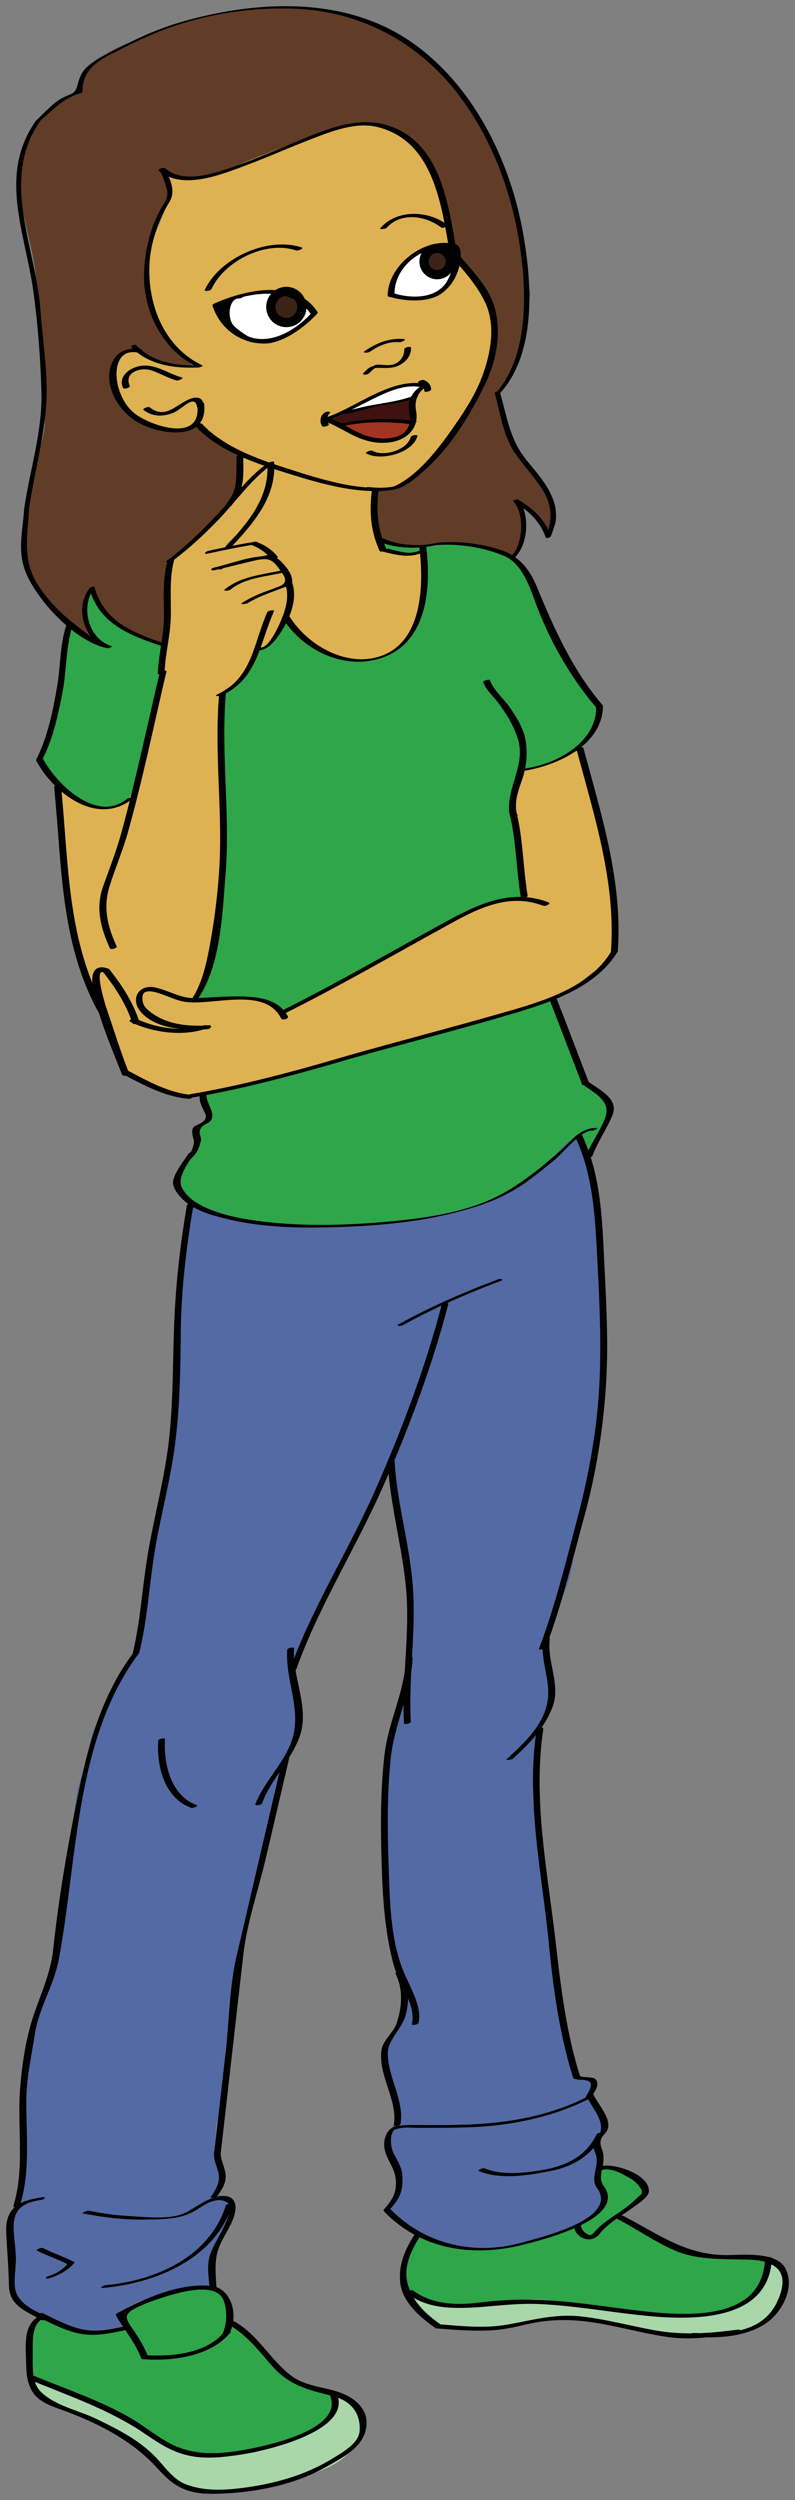
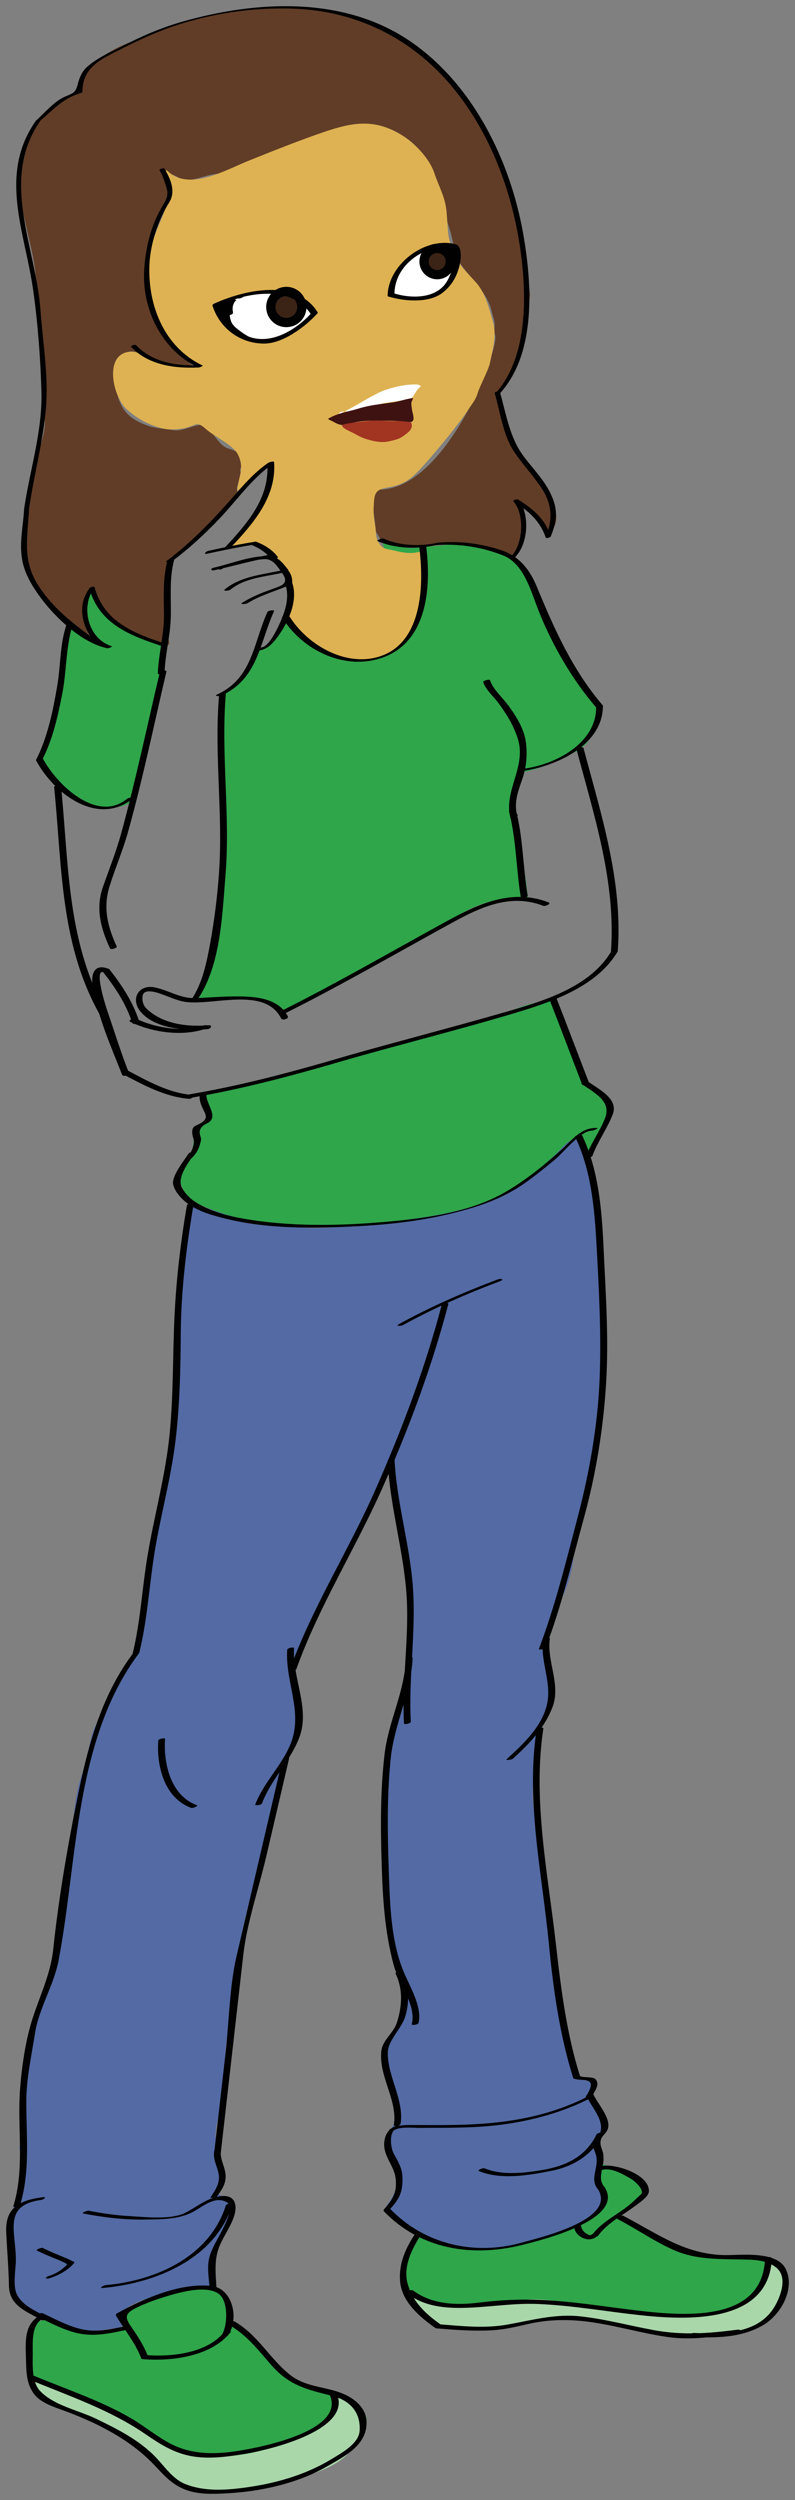
<svg xmlns="http://www.w3.org/2000/svg" version="1.1" id="Layer_1" x="0px" y="0px" width="64.384" height="202.346" viewBox="-0.5 -0.5 64.384 202.346" enable-background="new 0 0 63.384 201.346" xml:space="preserve">
  <rect x="-0.5" y="-0.5" width="64.384" height="202.346" fill="#808080" stroke="none" />
  <g>
    <path id="Shoe_Left_1_" fill="#2FA64A" d="M3.544,187.291c-0.809-0.038-1.17,0.124-1.45,0.7c-0.304,0.625-0.338,1.695-0.301,2.43&#13;&#10;&#09;c0.044,0.891-0.096,1.604,0.316,2.386c0.425,0.808,1.854,1.212,2.623,1.64c1.577,0.876,3.072,1.129,4.559,2.188&#13;&#10;&#09;c1.4,0.997,2.921,2.008,3.931,3.381c1.249,1.697,4.255,1.012,6.186,0.925c0.885-0.038,1.764-0.376,2.629-0.507&#13;&#10;&#09;c0.884-0.133,1.728-0.526,2.555-0.86c0.733-0.296,1.37-0.719,2.079-1.069c0.568-0.282,1.117-0.797,1.545-1.307&#13;&#10;&#09;c0.867-1.034,1.629-2.27,0.072-2.836c-0.008-0.59-0.938-0.862-1.388-0.974c-0.516-0.126-1.639-0.426-2.172-0.545&#13;&#10;&#09;c-1.091-0.244-0.657-0.316-1.55-0.727c-0.753-0.347-1.177-0.826-1.682-1.508c-0.467-0.631-1.077-1.133-1.474-1.854&#13;&#10;&#09;c-0.175-0.318-0.667-0.448-0.893-0.734c-0.26-0.331-0.842-0.235-0.928-0.648c-0.141-0.676-0.522-2.474-1.242-2.586&#13;&#10;&#09;c-0.98-0.155-2.088-0.146-3.028,0.136c-0.813,0.244-2.117,0.539-2.923,0.874c-0.468,0.195-1.042,0.72-1.478,0.931&#13;&#10;&#09;c-0.038,0.366,0.313,0.93,0.244,1.301c-1.294,0.082-1.105,0.061-2.481,0.258c-0.713,0.102-2.336-0.37-3.142-0.721&#13;&#10;&#09;c-0.273-0.118-0.336-0.27-0.712-0.578" stroke-width="1" />
    <path id="Shoe_Right_1_" fill="#2FA64A" d="M33.46,180.205c-0.394-0.083-0.563,0.695-0.799,0.96&#13;&#10;&#09;c-0.513,0.572-0.496,1.903-0.421,2.674c0.069,0.71,0.396,1.373,0.727,1.996c0.192,0.36,0.372,0.68,0.659,0.967&#13;&#10;&#09;c0.387,0.388,1.307,0.816,1.879,0.88c1.902,0.21,4.289,0.407,6.104-0.089c2.182-0.597,3.704-0.849,5.975-0.43&#13;&#10;&#09;c1.817,0.336,3.919,0.873,5.744,1.142c2.118,0.312,5.345-0.037,7.377-0.462c1.432-0.298,1.922-1.396,2.432-2.78&#13;&#10;&#09;c0.184-0.497-0.402-1.688-0.6-2.229c-0.33-0.912-1.616-0.622-2.406-0.622c-2.292,0-4.456-0.377-6.58-1.304&#13;&#10;&#09;c-0.82-0.357-1.682-0.868-2.449-1.353c-0.692-0.438-0.528-0.389-1.351-0.574c-0.187-0.044,2.015-1.819,1.831-1.802&#13;&#10;&#09;c1.025-0.898,0,0-0.474-1.334c-0.096-0.272-0.563-0.285-0.806-0.445c-0.334-0.225-0.421-0.21-0.81-0.319&#13;&#10;&#09;c-0.788-0.223-1.646-0.87-1.71,0.183c-0.048,0.755,0.518,1.555,0.428,2.282c-0.092,0.746-1.27,1.596-1.91,1.841&#13;&#10;&#09;c-1.722,0.657-3.375,1.624-5.19,1.73c-1.298,0.075-2.899,0.536-4.161,0.216c-0.551-0.139-1.562-0.192-2.074-0.429&#13;&#10;&#09;c-0.27-0.125-0.563-0.445-1.116-0.608" stroke-width="1" />
    <path id="Shoe_Trim_Left_1_" fill="#A9D7AA" d="M1.785,192.017c2.051,0.334,4.252,1.694,6.182,2.473&#13;&#10;&#09;c2.15,0.866,3.894,2.474,6.085,3.279c2.447,0.899,5.425,0.589,7.866-0.338c1.145-0.434,2.333-0.691,3.229-1.338&#13;&#10;&#09;c0.556-0.397,1.173-0.603,1.409-1.194c0.164-0.409-0.146-0.688,0.039-1.038c0.051-0.098-0.191-0.435-0.186-0.536&#13;&#10;&#09;c1.188-0.136,1.637,0.488,2.274,1.508c0.676,1.081-0.008,1.779-0.483,2.596c-1.156,1.984-4.318,2.554-6.501,3.146&#13;&#10;&#09;c-2.177,0.59-5.503,1.141-7.586,0.188c-0.582-0.266-0.638-0.591-1.013-1.002c-0.319-0.35-0.813-0.585-1.186-0.879&#13;&#10;&#09;c-0.511-0.402-0.785-0.922-1.241-1.316c-0.376-0.324-0.736-0.54-1.186-0.769c-1.378-0.699-3.035-1.51-4.46-2.123&#13;&#10;&#09;c-0.585-0.252-1.744-0.677-2.268-1.015c-0.78-0.502-0.429-1.126-0.98-1.711" stroke-width="1" />
    <path id="Shoe_Trim_Right_1_" fill="#A9D7AA" d="M32.935,185.407c0.158-0.39,2.333,0.764,2.759,0.72&#13;&#10;&#09;c1.021-0.103,2.176,0.15,3.187-0.118c0.907-0.241,1.593,0.016,2.401-0.214c1.075-0.305,2.084-0.183,3.186-0.071&#13;&#10;&#09;c1.127,0.113,2.202,0.451,3.352,0.57c1.363,0.142,2.8,0.375,4.187,0.499c2.18,0.196,4.17,0.342,6.301-0.356&#13;&#10;&#09;c3.369-1.104,3.301-3.81,3.66-4.117c1.414,1.062,1.425,2.811-0.143,4.717c-1.345,1.635-4.056,1.245-5.961,1.428&#13;&#10;&#09;c-2.218,0.211-4.431-0.653-6.591-0.888c-0.997-0.107-1.953-0.245-2.978-0.347c-1.419-0.141-3.061-0.017-4.419,0.324&#13;&#10;&#09;c-1.643,0.412-3.068,0.318-4.802,0.381c-0.999,0.035-1.617,0.293-2.474-0.428c-0.523-0.442-0.346-0.146-0.688-0.522&#13;&#10;&#09;c-0.042-0.103-0.409-0.54-0.381-0.596" stroke-width="1" />
    <path id="Pants_3_" fill="#536AA4" d="M48.125,172.084c-0.088,0.486-0.113,0.625-0.195,0.83c-0.193,0.489,0.565,1.059,0.301,1.522&#13;&#10;&#09;c-0.599,1.05,0.571,3.173-0.357,3.95c-1.646,1.38-3.45,2.199-5.829,2.649c-0.534,0.102-1.097,0.165-1.604,0.366&#13;&#10;&#09;c-0.589,0.233-1.27,0.205-1.927,0.178c-0.555-0.023-0.516,0.07-1.032-0.007c-0.507-0.076-0.128-0.245-0.736-0.14&#13;&#10;&#09;c-0.633-0.107,0.25,0.054-0.921-0.145c-0.723-0.122-2.149-0.749-1.338-0.675c-1.242-0.171-4.079-1.589-3.684-2.552&#13;&#10;&#09;c0.148-0.36,1.65-1.75,0.367-3.948c-0.406-0.696-0.456-1.979,0.294-2.72c0.765-0.755,0.347-0.434,0.306-1.525&#13;&#10;&#09;c-0.038-1.077-1.461-3.115-1.272-4.211c0.205-1.195,0.566-0.75,1.183-2.05c0.353-0.744,0.838-3.148,0.153-4.189&#13;&#10;&#09;c-0.724-1.102-0.594-3.062-0.849-4.347c-0.543-2.74-0.342-5.775-0.42-8.557c-0.065-2.394,0.005-4.822,0.709-7.089&#13;&#10;&#09;c0.254-0.813,0.463-1.662,0.72-2.497c0.286-0.94,0.58-1.766,0.677-2.749c0.251-2.557,0.338-4.835-0.128-7.347&#13;&#10;&#09;c-0.17-0.923-0.568-1.782-0.738-2.701c-0.188-1.017-0.35-1.98-0.396-3.042c-0.04-0.862-0.105-2.075-0.582-2.805&#13;&#10;&#09;c-0.574,1.573-1.008,3.123-1.826,4.208c-0.824,1.091-1.141,2.377-1.781,3.578c-1.148,2.146-1.907,4.604-3.276,6.606&#13;&#10;&#09;c-1.354,1.98-0.308,4.362-0.209,5.323c0.078,0.759-0.222,1.084-0.392,1.833c-0.15,0.671-0.203,1.514-0.753,2.047&#13;&#10;&#09;c-0.45,0.438-0.202,0.56-0.27,1.148c-0.162,1.46-0.782,2.311-1.032,3.782c-0.279,1.647-0.672,3.198-1.07,4.729&#13;&#10;&#09;c-0.36,1.384-0.881,3.08-1.135,4.51c-0.246,1.388-0.759,3.15-0.839,5.979c-0.055,1.931-0.516,2.209-0.487,4.062&#13;&#10;&#09;c0.011,0.722-0.089,0.814-0.101,1.542c-0.016,0.914-0.224,0.09-0.007,0.833c0.318,1.092-0.583,2.175-0.65,3.311&#13;&#10;&#09;c-0.068,1.151-0.113,0.084,0.031,1.222c0.103,0.816,0.871,1.931,0.448,2.583c-1.332,2.057,0.923,1.692,0.861,2.105&#13;&#10;&#09;c-0.352,2.312-0.484,1.791-1.585,4.164c-0.695,1.499,0.338,2.772,0.125,2.782c-2.055,0.095-5.201,0.549-6.843,1.506&#13;&#10;&#09;c-1.164,0.68,0.125,1.835-1.336,1.839c-0.601,0.002-1.983,0.4-2.579,0.175c-1.053-0.4-0.512,0.056-1.703-0.485&#13;&#10;&#09;c-1.338-0.604-2.51-1.061-1.911-0.784c1.428,0.659-1.239-0.463-1.678-1.405c-0.442-0.95-0.54-6.05-0.207-7.466&#13;&#10;&#09;c0.151-0.64,0.921-1.588,0.752-2.229c-0.073-0.277-0.319-1.296-0.091-1.716c0.294-0.54-0.532-0.416-0.093-0.995&#13;&#10;&#09;c0.353-0.465,0.059-1.066,0.215-1.768c0.121-0.54-0.401-1.538-0.177-2.038c0.236-0.525-0.029-1.147,0.028-1.727&#13;&#10;&#09;c0.098-0.984,0.489-2.154,0.737-3.321c0.538-2.542,1.691-4.466,2.199-7.189c0.459-2.467,0.501-5.564,0.957-7.954&#13;&#10;&#09;c0.409-2.143,0.257-4.104,1.093-6.207c0.42-1.058,0.454-2.585,0.957-3.604c0.445-0.9,1.748-4.146,1.603-3.154&#13;&#10;&#09;c-0.02,0.135,1.816-3.476,1.682-2.771c-0.277,1.457,0.447-2.686,0.668-4.117c0.221-1.431,0.272-2.907,0.623-4.275&#13;&#10;&#09;c0.286-1.118,0.337-2.356,0.522-3.52c0.38-2.386,1.048-4.738,1.092-7.174c0.052-2.865,0.583-5.395,0.48-8.252&#13;&#10;&#09;c-0.046-1.269,0.941-9.267,0.932-9.257c5.072,1.98,9.47,2.535,13.545,1.894c3.807-0.599,7.826-0.956,11.579-2.278&#13;&#10;&#09;c2.573-0.906,4.642-4.164,6.319-5.107c0.207,0.352,0.271,0.006,0.426,0.398c0.171,0.436,0.484,1.018,0.592,1.482&#13;&#10;&#09;c0.234,1.015,0.505,2.188,0.641,3.229c0.263,2.003,0.303,3.742,0.379,5.848c0.087,2.396,0.273,4.847,0.117,7.204&#13;&#10;&#09;c-0.155,2.376,0.021,4.774-0.684,7.025c-0.353,1.126-0.494,2.143-0.726,3.303c-0.209,1.049-0.39,2.194-0.688,3.255&#13;&#10;&#09;c-0.279,0.996-0.281,1.883-0.396,2.839c-0.121,1.013-0.625,2.849-1.339,3.652c-0.51,0.575-0.268,0.773-0.431,1.616&#13;&#10;&#09;c-0.144,0.738-0.423,1.2-0.433,1.959c-0.009,0.531,0.454,1.595,0.512,1.893c0.118,0.615,0.077,0.664,0,1.427&#13;&#10;&#09;c-0.147,1.447-0.98,2.469-1.143,3.776c-0.124,0.994-0.093,2.077-0.3,3.108c-0.45,2.255,0.396,4.563,0.593,6.822&#13;&#10;&#09;c0.411,4.775,1.285,10.559,1.64,13c0.205,1.416,0.434,0.696,0.722,2.191c0.386,1.998,0.419,2.735,1.697,2.632&#13;&#10;&#09;c0.245-0.02-0.322,1.385,0.364,1.581c0.021,0.006,0.092,0.405,0.388,1.344c0.281,0.892,0.82,0.072,0.246,0.7" stroke-width="1" />
    <path id="Hair_3_" fill="#613D27" d="M40.717,30.802c0.05-0.06,0.125-0.08,0.198-0.108 M30.329,43.185&#13;&#10;&#09;c2.287,1.479,5.64-0.888,10.663,1.437c0.709,0.328,0.858-2.667,0.944-4.18c0.293-0.246,1.916,2.377,1.935,2.297&#13;&#10;&#09;c2.771-2.137-3.819-6.905-4.03-10.899c-0.026-0.492,1.61-2.511,1.765-4.128c0.057-0.578,0.867-3.898,0.812-4.494&#13;&#10;&#09;c-0.062-0.637-0.267-1.028-0.315-1.676c-0.188-2.503-0.874-4.732-1.383-7.139c-0.256-1.218-0.867-2.507-1.516-3.565&#13;&#10;&#09;c-0.619-1.013-1.226-1.571-1.724-2.636c-0.964-2.063-3.065-3.509-4.778-4.935c-0.914-0.761-2.431-1.757-3.566-2.093&#13;&#10;&#09;c-2.141-0.631-4.589-1.087-6.778-1.086C20.053,0.09,18.06,0.346,15.81,0.921c-2.175,0.556-3.188,1.078-5.03,1.729&#13;&#10;&#09;C9.521,3.095,8.396,3.498,6.833,4.82C6.386,5.198,6.254,6.15,6.014,6.663C5.712,7.307,5.311,7.062,4.664,7.47&#13;&#10;&#09;C3.424,8.248,2.369,8.964,1.9,10.366c-0.4,1.194-0.904,2.337-0.952,3.551c-0.049,1.241,0.376,2.508,0.649,3.798&#13;&#10;&#09;c0.262,1.235,0.645,2.624,0.769,3.869c0.285,2.881,0.462,4.681,0.667,7.275c0.051,0.639,0.202,2.019,0.078,2.628&#13;&#10;&#09;c-0.123,0.601-0.024,1.269,0.016,1.876c0.096,1.486-0.666,2.748-0.844,4.21c-0.145,1.183-0.357,1.998-0.603,3.185&#13;&#10;&#09;c-0.232,1.117-0.489,2.166-0.303,3.313c0.131,0.81,0.795,2.633,1.223,3.323c0.397,0.642,1.455,1.665,1.944,2.258&#13;&#10;&#09;c0.448,0.543,0.474,0.569,1.047,0.996c0.453,0.337,1.139,0.591,1.668,0.752c-0.744-0.53-0.858-1.048-0.954-2.034&#13;&#10;&#09;c-0.069-0.709-0.064-1.892,0.679-2.154c0.814,2.864,4.398,4.195,5.833,4.512c0.77,0.17,0.124-0.773,0.194-1.326&#13;&#10;&#09;c0.147-1.165-0.451-2.204,0.147-1.165c-0.113-0.925-0.426-1.091-0.121-2.021c0.312-0.951,0.348-0.675,0.135-1.688&#13;&#10;&#09;c-0.109-0.518-0.079-0.794,0.386-1.062c0.461-0.265,0.786-0.427,1.438-0.986c0.674-0.579,0.294-0.027,0.738-0.68&#13;&#10;&#09;c0.196-0.288,0.926-0.762,0.612-0.89c0.508-0.345,0.104-0.345,1.264-0.957c-0.699-1.164-0.625,0.366,0.309-0.464&#13;&#10;&#09;c0.283-0.349,0.573-0.734,0.54-0.741c0.825,0.081,0.218,0.234,0.244-0.287c0.03-0.604-0.095-0.288,0.098-0.832&#13;&#10;&#09;c0.365-1.03,0.667-0.07,0.137-1.029c0.095-0.607,0.779-1.277-0.961-1.8c-0.988-0.297-1.393-2.021-2.372-1.889&#13;&#10;&#09;c-0.629,0.085-1.421,0.527-2.046,0.409c-0.395-0.074-1.485-0.155-1.944-0.312c-1.163-0.396-1.974-0.889-2.419-1.989&#13;&#10;&#09;c-0.302-0.748-0.429-1.718-0.33-2.61c0.08-0.715,0.72-1.523,1.389-1.456c0.717,0.072,1.901,0.992,2.644,1.171&#13;&#10;&#09;c0.936,0.226,1.842,0.078,2.768,0.188c-0.972-0.287-1.171-0.857-1.995-1.72c-0.401-0.42-1.032-1.333-1.237-1.88&#13;&#10;&#09;c-0.194-0.517-0.444-0.992-0.602-1.493c-0.348-1.105-0.852-2.893-0.366-3.9c0.511-1.062,0.504-1.95,0.781-3.022&#13;&#10;&#09;c0.187-0.725,0.484-0.982,0.865-1.563c0.57-0.868,0.15-0.887-0.102-1.649c-0.052-0.039,0.077-0.394,0.019-0.445&#13;&#10;&#09;c0.357-0.259,1.013,0.42,1.491,0.447c0.672,0.039,1.658-0.402,2.334-0.481c1.584-0.186,2.566-0.788,4.025-1.418&#13;&#10;&#09;c2.354-1.017,5.287-2.473,7.96-2.653c1.467-0.1,2.867,0.562,3.971,1.459c0.511,0.414,0.678,0.875,1.074,1.415&#13;&#10;&#09;c0.383,0.521,0.58,1.281,0.813,1.889c0.429,1.113,0.828,2.579,1.197,3.691c0.354,1.07,0.384,2.171,1.013,3.029&#13;&#10;&#09;c0.714,0.977,1.731,1.922,2.208,3.063c0.204,0.488,0.197,0.685,0.352,1.167c0.21,0.663-0.028,0.789,0.138,1.397&#13;&#10;&#09;c0.326,1.186-4.119,12.916-9.713,12.477c-0.564-0.044-0.125,1.325,0.047,3.405" stroke-width="1" />
    <path id="Shirt_3_" fill="#2FA64A" d="M12.708,51.883c0,2.437-0.836,4.269-1.122,6.581c-0.15,1.216-0.534,2.351-0.766,3.517&#13;&#10;&#09;c-0.297,1.498,0.039,2.394-1.526,2.791c-0.635,0.161-1.918,0.164-2.644-0.068c-0.627-0.201-1.251-0.906-1.762-1.328&#13;&#10;&#09;c-0.6-0.497-1.576-1.338-1.924-2.029c-0.314-0.623-0.04-1.025,0.156-1.766c0.424-1.608,0.813-2.456,1.21-4.063&#13;&#10;&#09;c0.191-0.771,0.366-2.21,0.237-3.002c-0.125-0.763,0.268-1.698,0.589-2.439c0.667,0.641,1.907,1.244,2.873,1.531&#13;&#10;&#09;c0.033,0.033-0.026,0.166-0.064,0.136c-1.102-0.684-2.554-2.985-1.146-4.514c0.429,2.164,4.043,3.976,5.738,4.433 M22.615,49.618&#13;&#10;&#09;c-0.336,0.171-0.537,0.998-0.768,1.373c-0.379,0.619-0.641,0.639-1.214,0.997c-0.779,0.486-0.966,1.743-1.514,2.479&#13;&#10;&#09;c-0.316,0.425-0.862,0.63-1.213,0.979c-0.457,0.453-0.33,0.804-0.372,1.518c-0.037,0.613-0.279,1.173-0.341,1.783&#13;&#10;&#09;c-0.081,0.796,0.035,1.621,0.071,2.407c0.075,1.605,0.343,2.904,0.343,4.497c0,1.475-0.065,3.072,0,4.507&#13;&#10;&#09;c0.062,1.364-0.278,2.389-0.343,3.712c-0.06,1.203-0.684,2.372-0.785,3.563c-0.086,1.008-0.838,2.177-1.203,3.057&#13;&#10;&#09;c2.203,0.111,5.316-0.819,7.052,0.802c1.664-0.725,3.241-1.438,4.852-2.362c2.428-1.394,5.41-2.687,7.721-4.262&#13;&#10;&#09;c2.31-1.574,4.491-2.856,7.332-2.253c0.033-0.372-0.041-0.75-0.076-1.115c-0.239-2.399-1.44-4.495-1.069-6.989&#13;&#10;&#09;c0.078-0.535,0.049-1.235,0.281-1.729c0.312-0.658,0.885-0.633,1.502-0.838c1.188-0.394,2.535-0.988,3.614-1.603&#13;&#10;&#09;c-0.024-0.041,1.231-0.951,0.382-0.663c0.531-0.528,0.342-0.76,0.783-1.358c0.571-0.773,0.188-1.48-0.16-2.225&#13;&#10;&#09;c-0.806-1.714-2.317-2.983-3.05-4.709c-0.502-1.185-1.298-2.197-1.449-3.452c-0.122-1.007-1.192-2.251-2.101-2.986&#13;&#10;&#09;c-0.937-0.76-2.376-1.082-3.513-1.197c-1.242-0.126-2.51,0.238-3.698,0.157c0.076,0.424,0.312,0.784,0.346,1.273&#13;&#10;&#09;c0.034,0.471-0.051,0.912-0.143,1.358c-0.18,0.876-0.227,1.805-0.356,2.707c-0.338,2.339-2.469,3.851-4.776,3.796&#13;&#10;&#09;c-2.724-0.064-4.183-1.749-6.207-3.226 M30.488,43.319c0.021,0.299,0.093,0.647,0.382,0.803c0.406,0.219,1.118,0.223,1.573,0.201&#13;&#10;&#09;c0.31-0.015,0.82,0.066,1.119-0.021c0.244-0.071,0.174-0.349-0.102-0.459c-0.156-0.062-0.41,0.022-0.571,0.023&#13;&#10;&#09;c-0.286,0.002-0.583-0.065-0.863-0.125c-0.212-0.045-0.405-0.108-0.608-0.188c-0.239-0.095-0.55-0.322-0.811-0.305 M15.726,87.964&#13;&#10;&#09;c-0.144,0.224,0.536,0.987,0.592,1.345c0.068,0.435-0.163,0.974-0.428,1.291c-0.401,0.481-0.665,0.389-0.702,1.075&#13;&#10;&#09;c-0.025,0.471-0.077,0.893-0.309,1.302c-0.211,0.371-0.701,0.694-0.862,1.076c-0.185,0.438,0.006,0.873,0.137,1.28&#13;&#10;&#09;c0.307,0.946,0.832,1.373,1.743,1.76c1.785,0.759,3.438,1.234,5.384,1.4c2.104,0.179,4.826,0.37,6.929,0.169&#13;&#10;&#09;c3.533-0.339,6.684-0.603,10.088-1.658c2.407-0.746,4.596-2.522,6.364-4.24c0.345-0.335,0.689-0.791,1.132-0.994&#13;&#10;&#09;c0.65-0.3,0.77,0.001,1.062,0.551c0.293,0.55,0.344,0.84,0.659,0.215c0.193-0.381,0.355-0.745,0.606-1.117&#13;&#10;&#09;c0.29-0.429,0.237-0.658,0.36-1.142c0.115-0.458,0.396-0.725,0.324-1.236c-0.143-1.044-1.331-1.33-1.789-2.139&#13;&#10;&#09;c-0.455-0.805-0.87-1.979-1.185-2.864c-0.352-0.988-1.151-1.779-1.427-2.785c-0.191-0.7-0.071-0.763-0.817-0.66&#13;&#10;&#09;c-0.6,0.083-1.015,0.096-1.615,0.313c-1.888,0.679-3.836,1.345-5.754,1.909c-0.784,0.23-1.583,0.368-2.378,0.578&#13;&#10;&#09;c-1.129,0.299-2.18,0.762-3.312,1.034c-1.891,0.454-3.758,1.003-5.657,1.399c-1.939,0.405-3.82,1.297-5.758,1.654&#13;&#10;&#09;c-0.909,0.168-2.641,0.42-3.442,0.592" stroke-width="1" />
-     <path id="SkinArms_1_" fill="#DEB252" d="M41.708,61.734c1.699,0.059,2.979-1.104,4.538-1.429c0.306,1.324,1.062,2.801,1.409,4.124&#13;&#10;&#09;c0.422,1.604,0.862,2.595,1.085,4.101c0.22,1.501,0.803,2.717,0.724,4.321c-0.062,1.228,0.081,3.081-0.542,4.156&#13;&#10;&#09;c-0.317,0.549-0.965,0.862-1.454,1.217c-0.596,0.432-1.102,0.922-1.686,1.317c-1.091,0.737-2.279,1.174-3.576,1.52&#13;&#10;&#09;c-4.006,1.066-7.897,2.308-11.909,3.317c-4.388,1.104-8.423,2.262-13.032,3.361c-1.62,0.386-2.762,0.602-4.337,0.034&#13;&#10;&#09;c-0.702-0.253-1.433-0.352-2.096-0.635c-0.567-0.243-1.01-0.642-1.567-0.876c0.02-0.571-0.213-1.21-0.432-1.727&#13;&#10;&#09;c-0.253-0.599-0.312-1.053-0.479-1.697c-0.307-1.181-1.177-2.347-1.603-3.514c-0.897-2.46-1.466-4.586-1.593-7.245&#13;&#10;&#09;c-0.069-1.435-0.407-3.127-0.683-4.537c-0.156-0.802-0.152-1.748-0.152-2.593c0-0.849-0.735-1.897,0.271-1.438&#13;&#10;&#09;c0.65,0.297,1.103,0.842,1.841,1.037c0.622,0.163,1.313,0.266,2.017,0.222c1.682-0.104,1.751-1.147,2.159-2.479&#13;&#10;&#09;c0.2-0.651,0.625-1.213,0.816-1.839c0.207-0.677,0.156-1.389,0.3-2.078c0.29-1.386,0.648-2.815,0.722-4.22&#13;&#10;&#09;c0.141-2.67,0.419-4.713,0.598-7.4c0.086-1.303,0.113-1.947,1.261-2.693c1.026-0.667,2.192-1.862,2.958-2.835&#13;&#10;&#09;c0.667-0.848,1.15-1.438,1.878-2.218c0.472-0.506,1.453-2.04,2.246-1.887c0.022,0.52-0.28,1.205-0.386,1.748&#13;&#10;&#09;c-0.099,0.506-0.343,1.31-0.557,1.762c-0.281,0.59-0.791,1.089-1.204,1.595c-0.416,0.509-1.226,0.995-1.512,1.507&#13;&#10;&#09;c0.618-0.029,1.094-0.417,1.752-0.388c0.741,0.032,1.338,0.347,1.824,0.862c1.015,1.077,1.774,1.519,1.774,3.135&#13;&#10;&#09;c0,1.134-0.502,2.39-1.038,3.361c-0.234,0.426-0.732,0.902-1.139,1.178c-0.248,0.167-0.492,0.139-0.682,0.336&#13;&#10;&#09;c-0.225,0.234-0.224,0.633-0.335,0.886c-0.246,0.555-0.623,0.791-0.942,1.294c-0.377,0.594-1.681,0.997-1.608,1.418&#13;&#10;&#09;c0.198,1.147-0.166,3.1-0.024,4.023c0.198,1.284,0.232,2.004,0.295,3.303c0.066,1.365-0.089,3.293-0.105,4.686&#13;&#10;&#09;c-0.015,1.302,0.068,2.397-0.116,3.641c-0.157,1.06-0.319,2.18-0.524,3.216c-0.209,1.059-0.318,2.159-0.576,3.199&#13;&#10;&#09;c-0.213,0.861-0.793,1.671-1.031,2.543c1.324,0.082,2.698-0.354,4.067-0.15c0.645,0.096,1.327,0.289,1.937,0.563&#13;&#10;&#09;c0.799,0.359,0.949,0.612,1.746,0.16c1.537-0.873,3.219-1.408,4.711-2.38c1.379-0.897,2.779-1.485,4.241-2.232&#13;&#10;&#09;c1.797-0.919,3.752-2.397,5.629-3.149c1.441-0.577,2.761-1.23,4.349-1.124c0.051-1.088,0.155-1.688-0.276-2.669&#13;&#10;&#09;c-0.38-0.857-0.324-1.56-0.285-2.521c0.068-1.72-0.474-3.763,0.334-5.271" stroke-width="1" />
    <path id="SkinFace_1_" fill="#DEB252" d="M13.057,13.457c-0.032-0.083-0.076-0.101-0.063-0.19c1.739,1.784,4.717,0.018,6.553-0.721&#13;&#10;&#09;c2.024-0.813,4.171-1.678,6.261-2.386c2.378-0.805,4.066-1.028,6.219,0.269c1,0.603,2.236,1.856,2.642,3.064&#13;&#10;&#09;c0.393,1.169,0.89,1.939,0.999,3.174c0.052,0.574,0.073,1.177,0.127,1.728c0.052,0.528,0.287,1.09,0.49,1.617&#13;&#10;&#09;c0.393,1.018,1.113,1.601,1.79,2.379c0.758,0.872,1.012,2.018,1.319,3.05c0.363,1.21,0.017,2.283-0.207,3.41&#13;&#10;&#09;c-0.109,0.559-0.816,1.866-0.985,2.42c-0.195,0.644-0.474,0.899-0.827,1.457c-0.604,0.95-3.233,4.205-4.339,5.236&#13;&#10;&#09;c-1.661,1.551-3.099,0.458-3.234,1.992c-0.143,1.61,0.09,1.605,0.146,2.76c0.016,0.315,0.173,0.732,0.428,0.984&#13;&#10;&#09;c0.276,0.274,0.604,0.248,1.018,0.352c0.747,0.188,1.51,0.335,2.281,0.034c0.682,1.934,0.04,4.77-0.84,6.533&#13;&#10;&#09;c-0.922,1.847-3.76,2.888-5.813,2.155c-1.016-0.362-2.108-1.111-2.998-1.712c-1.289-0.869-1.236-1.439-1.034-2.783&#13;&#10;&#09;c0.159-1.061-0.218-2.118-0.925-2.887c-0.68-0.739-0.893-1.932-2.158-1.98c-0.598-0.023-1.117,0.372-1.772,0.276&#13;&#10;&#09;c0.015-0.551,0.845-0.906,1.219-1.256c0.461-0.431,0.75-0.88,0.963-1.482c0.266-0.753,1.564-3.115,0.875-3.822&#13;&#10;&#09;c-0.761,0.777-1.647,1.421-2.484,2.142c0.046-1.115,0.65-1.819,0.057-2.988c-0.402-0.792-1.863-1.409-2.582-2.049&#13;&#10;&#09;c-0.768-0.685-0.761-0.322-1.626-0.107c-0.564,0.141-1.29,0.186-1.863,0.055c-1.061-0.242-2.059-0.772-2.916-1.537&#13;&#10;&#09;c-1.127-1.004-1.848-4.293,0.055-4.651c0.934-0.176,1.718,0.565,2.582,0.803c1.061,0.291,2.173,0.229,3.22,0.471&#13;&#10;&#09;c-0.208-0.42-0.835-0.62-1.204-0.919c-0.399-0.323-0.789-0.657-1.105-1.05c-0.592-0.733-1.034-1.806-1.337-2.712&#13;&#10;&#09;c-0.778-2.323-0.641-4.471,0.305-6.701c0.279-0.659,0.635-1.454,0.765-2.144c0.151-0.805-0.242-1.545-0.204-2.414&#13;&#10;&#09;c0.147-0.057,0.196,0.019,0.275,0.061" stroke-width="1" />
    <path id="Teeth_1_" fill="#FFFFFF" d="M26.947,33.026c1.064-0.475,2.131-1.202,3.182-1.719c0.888-0.436,2.231-0.729,3.156-0.688&#13;&#10;&#09;c0.092,0.004,0.185,0.071,0.277,0.101c-0.002,0.012-0.003,0.082-0.001,0.093c-0.193,0.097-0.335,0.341-0.451,0.521&#13;&#10;&#09;c-0.22,0.343-0.193,0.398-0.587,0.486c-0.557,0.124-1.17,0.19-1.749,0.281c-0.634,0.101-1.257,0.349-1.896,0.468&#13;&#10;&#09;c-0.355,0.065-0.729,0.153-1.068,0.217c-0.233,0.043-0.602-0.023-0.804,0.099c-0.009,0.013-0.018,0.024-0.026,0.037" stroke-width="1" />
    <path id="Eye_Whites_1_" fill="#FFFFFF" d="M17.379,24.213c0.961-0.206,1.151-0.63,2.034-0.748c0.498-0.067,1.39-0.327,1.955-0.256&#13;&#10;&#09;c0.609,0.078,0.811-0.143,1.23,0.084c0.362,0.196,0.93,0.427,1.248,0.69c0.093,0.077,0.76,0.652,0.838,0.76&#13;&#10;&#09;c0.351,0.48-0.313,0.857-0.411,0.933c-0.503,0.391-0.706,0.379-1.212,0.674c-0.514,0.3-1.505,0.994-2.115,0.944&#13;&#10;&#09;c-0.633-0.051-2.259-0.814-2.729-1.276c-0.184-0.181-0.999-1.316-0.609-1.542 M31.425,21.741c-0.15,0.129-0.141,0.399-0.174,0.587&#13;&#10;&#09;c-0.074,0.412-0.495,1.046-0.06,1.055c0.363,0.008,1.959,0.321,2.328,0.29c0.729-0.062,1.812-0.689,2.423-1.498&#13;&#10;&#09;c0.21-0.277,0.167-0.619,0.245-0.948c0.066-0.279,0.142-1.502-0.105-1.684c-0.363-0.268-0.363-0.268-1.039-0.174&#13;&#10;&#09;c-0.602,0.083-1.194,0.289-1.737,0.567c-0.348,0.178-0.812,0.487-0.971,0.734c-0.1,0.156-0.357,0.401-0.466,0.551&#13;&#10;&#09;c-0.096,0.131-0.298,0.069-0.246,0.253" stroke-width="1" />
    <path id="Irises_3_" fill="#3B2416" d="M22.879,23.158c0.206-0.008,0.479,0.223,0.638,0.349c0.208,0.165,0.229,0.301,0.295,0.537&#13;&#10;&#09;c0.037,0.136-0.019,0.282-0.02,0.427c-0.001,0.143,0.027,0.156-0.024,0.273c-0.079,0.179-0.036,0.233-0.193,0.383&#13;&#10;&#09;c-0.101,0.094-0.189,0.183-0.313,0.251c-0.481,0.267-1.188,0.286-1.62-0.116c-0.213-0.198-0.317-0.248-0.365-0.562&#13;&#10;&#09;c-0.049-0.324,0.033-0.661,0.15-0.949C21.604,23.314,22.441,23.02,22.879,23.158 M33.731,20.8c0.026,0.245,0.255,0.52,0.403,0.698&#13;&#10;&#09;c0.307,0.365,0.961,0.354,1.322,0.138c0.188-0.113,0.556-0.521,0.621-0.757c0.05-0.181-0.207-0.741-0.34-0.89&#13;&#10;&#09;c-0.149-0.169-0.593-0.306-0.787-0.376C34.07,19.291,33.671,20.207,33.731,20.8z" stroke-width="1" />
    <path id="Mouth_1_" fill="#3F1212" d="M26.056,33.406c0.769-0.479,1.673-0.586,2.525-0.85c0.887-0.275,1.789-0.354,2.702-0.483&#13;&#10;&#09;c0.562-0.078,1.117-0.3,1.669-0.353c-0.027,0.156-0.14,0.261-0.14,0.441c0,0.162,0.035,0.331,0.054,0.494&#13;&#10;&#09;c0.024,0.237,0.215,0.683,0.075,0.896c-0.09,0.138-0.262,0.121-0.396,0.103c-0.187-0.026-0.394-0.037-0.592-0.054&#13;&#10;&#09;c-0.404-0.034-0.808-0.053-1.222-0.053c-0.823,0-1.694-0.038-2.489,0.142c-0.312,0.071-0.646,0.148-0.96,0.195&#13;&#10;&#09;c-0.328,0.049-0.643-0.184-0.946-0.332c-0.086-0.043-0.275-0.097-0.263-0.184" stroke-width="1" />
    <path id="Tongue_1_" fill="#A23422" d="M27.179,33.951c-0.025-0.189,2.214-0.39,2.493-0.403c0.608-0.03,1.229,0.041,1.84,0.04&#13;&#10;&#09;c0.239,0,0.315-0.034,0.548,0.012c0.185,0.037,0.596,0.01,0.73,0.113c0.006,0.001,0.013,0.003,0.02,0.005&#13;&#10;&#09;c0.18,0.51-0.256,0.784-0.602,1.043c-0.387,0.291-0.767,0.364-1.254,0.469c-0.613,0.131-1.324-0.037-1.91-0.232&#13;&#10;&#09;c-0.322-0.107-0.594-0.27-0.891-0.428c-0.246-0.132-0.56-0.25-0.779-0.409c-0.091-0.066-0.183-0.18-0.219-0.28" stroke-width="1" />
    <path id="Pants_2_" fill="#010101" d="M32.125,106.757c2.537-1.396,5.186-2.55,7.895-3.571c0.367-0.138,0.021-0.218-0.192-0.137&#13;&#10;&#09;c-2.751,1.036-5.445,2.205-8.021,3.625C31.483,106.851,31.99,106.831,32.125,106.757L32.125,106.757z M43.691,132.861&#13;&#10;&#09;c1.306-3.42,2.135-7.003,3.105-10.526c0.976-3.542,1.566-7.23,1.791-10.896c0.222-3.609-0.035-7.236-0.201-10.845&#13;&#10;&#09;c-0.145-3.121-0.387-6.359-1.75-9.22c-0.068-0.143-0.6,0.047-0.551,0.147c1.3,2.729,1.562,5.785,1.727,8.764&#13;&#10;&#09;c0.197,3.573,0.39,7.164,0.252,10.742c-0.146,3.84-0.835,7.688-1.812,11.398c-0.93,3.527-1.803,7.114-3.105,10.526&#13;&#10;&#09;C43.103,133.064,43.635,133.007,43.691,132.861L43.691,132.861z M23.498,134.597c1.818-5.067,4.752-9.685,6.942-14.598&#13;&#10;&#09;c2.158-4.838,4.027-9.839,5.374-14.966c0.034-0.128-0.507-0.049-0.544,0.094c-1.35,5.133-3.232,10.115-5.374,14.966&#13;&#10;&#09;c-2.173,4.925-5.124,9.525-6.942,14.599C22.913,134.805,23.447,134.742,23.498,134.597L23.498,134.597z M10.778,133.276&#13;&#10;&#09;c0.614-2.495,0.784-5.074,1.159-7.611c0.452-3.054,1.305-6.028,1.716-9.092c0.408-3.038,0.463-6.109,0.487-9.171&#13;&#10;&#09;c0.027-3.5,0.454-7,1.041-10.445c0.024-0.142-0.521-0.045-0.544,0.094c-0.504,2.961-0.858,5.939-1.002,8.941&#13;&#10;&#09;c-0.155,3.219-0.081,6.424-0.404,9.637c-0.332,3.303-1.228,6.489-1.777,9.754c-0.448,2.657-0.574,5.364-1.219,7.987&#13;&#10;&#09;C10.201,133.502,10.743,133.42,10.778,133.276L10.778,133.276z M41.033,141.85c1.32-1.2,2.543-2.455,3.199-4.145&#13;&#10;&#09;c0.723-1.854-0.464-3.69-0.204-5.581c0.021-0.146-0.525-0.044-0.545,0.093c-0.242,1.772,0.703,3.407,0.328,5.172&#13;&#10;&#09;c-0.393,1.844-1.944,3.283-3.28,4.496C40.407,141.998,40.931,141.941,41.033,141.85L41.033,141.85z M42.96,139.493&#13;&#10;&#09;c-0.886,5.767,0.438,11.597,0.991,17.335c0.347,3.595,0.877,7.424,1.976,10.873c0.043,0.137,0.59-0.022,0.551-0.147&#13;&#10;&#09;c-1.08-3.395-1.553-7.115-1.951-10.646c-0.647-5.744-1.907-11.736-1.021-17.51C43.527,139.255,42.981,139.355,42.96,139.493&#13;&#10;&#09;L42.96,139.493z M32.77,138.848c-0.195-3.647,0.438-7.273,0.166-10.925c-0.259-3.485-1.323-6.847-1.486-10.342&#13;&#10;&#09;c-0.005-0.107-0.56-0.014-0.552,0.146c0.163,3.49,1.167,6.865,1.486,10.344c0.336,3.643-0.362,7.277-0.166,10.924&#13;&#10;&#09;C32.224,139.104,32.779,139.008,32.77,138.848L32.77,138.848z M32.365,133.816c-0.111,2.658-1.404,5.018-1.715,7.631&#13;&#10;&#09;c-0.347,2.932-0.333,5.872-0.243,8.817c0.083,2.806,0.242,5.55,0.971,8.271c0.384,1.438,1.851,3.254,1.474,4.793&#13;&#10;&#09;c-0.031,0.131,0.51,0.049,0.545-0.094c0.32-1.311-0.761-3.037-1.235-4.211c-0.983-2.423-1.074-5.227-1.165-7.804&#13;&#10;&#09;c-0.11-3.131-0.175-6.259,0.144-9.38c0.284-2.799,1.658-5.345,1.777-8.174C32.919,133.575,32.371,133.648,32.365,133.816&#13;&#10;&#09;L32.365,133.816z M12.316,140.387c-0.143,2.084,0.507,4.656,2.671,5.44c0.127,0.046,0.624-0.158,0.451-0.222&#13;&#10;&#09;c-2.11-0.765-2.708-3.354-2.571-5.366C12.874,140.15,12.328,140.217,12.316,140.387L12.316,140.387z M20.717,145.462&#13;&#10;&#09;c0.735-1.932,2.276-3.392,3.017-5.315c0.91-2.357-0.584-4.851-0.421-7.261c0.006-0.089-0.539-0.021-0.551,0.148&#13;&#10;&#09;c-0.176,2.588,1.283,4.985,0.301,7.535c-0.695,1.804-2.198,3.164-2.891,4.985C20.131,145.667,20.662,145.607,20.717,145.462&#13;&#10;&#09;L20.717,145.462z M17.029,184.641c-0.066-1.16-0.205-2.244,0.251-3.351c0.349-0.848,0.903-1.556,1.185-2.443&#13;&#10;&#09;c0.259-0.817,0.117-1.683-1-1.604c-1.061,0.074-2.007,0.859-2.911,1.334c-1.188,0.622-3.299,0.359-4.588,0.29&#13;&#10;&#09;c-1.105-0.062-2.205-0.225-3.291-0.435c-0.134-0.025-0.614,0.188-0.451,0.221c1.622,0.312,3.282,0.519,4.937,0.495&#13;&#10;&#09;c1.3-0.02,2.765,0.009,3.947-0.609c0.781-0.409,1.781-1.346,2.749-0.799c0.654,0.37-0.172,1.878-0.381,2.303&#13;&#10;&#09;c-0.348,0.708-0.774,1.316-1,2.084c-0.248,0.839-0.045,1.81,0.003,2.662C16.484,184.896,17.037,184.801,17.029,184.641&#13;&#10;&#09;L17.029,184.641z M7.824,184.685c4.28-0.376,9.108-2.347,10.508-6.772c0.039-0.12-0.499-0.051-0.544,0.094&#13;&#10;&#09;c-1.313,4.151-5.671,6.09-9.729,6.447C7.911,184.466,7.46,184.717,7.824,184.685L7.824,184.685z M3.485,183.902&#13;&#10;&#09;c0.761-0.229,1.498-0.631,2.021-1.239c0.016-0.02,0.046-0.06,0.009-0.078c-0.821-0.427-1.708-0.705-2.529-1.131&#13;&#10;&#09;c-0.146-0.076-0.595,0.15-0.518,0.189c0.618,0.321,1.27,0.561,1.908,0.834c0.159,0.068,0.314,0.144,0.469,0.22&#13;&#10;&#09;c0.194,0.096-0.063,0.239-0.131,0.303c-0.354,0.329-0.817,0.582-1.277,0.72C3.118,183.814,3.165,183.999,3.485,183.902&#13;&#10;&#09;L3.485,183.902z M22.372,141.914c-1.237,5.3-2.474,10.601-3.711,15.899c-0.583,2.5-0.6,5.272-0.89,7.818&#13;&#10;&#09;c-0.317,2.785-0.634,5.57-0.951,8.355c-0.009,0.081,0.532,0.023,0.551-0.148c0.612-5.38,1.225-10.76,1.836-16.14&#13;&#10;&#09;c0.292-2.573,1.254-5.363,1.853-7.931c0.619-2.649,1.238-5.301,1.855-7.949C22.947,141.687,22.404,141.771,22.372,141.914&#13;&#10;&#09;L22.372,141.914z M2.938,177.341c-1.816,0.246-3.021,0.814-2.934,2.823c0.062,1.452,0.195,2.874,0.219,4.336&#13;&#10;&#09;c0.026,1.623,1.407,2.076,2.655,2.784c0.142,0.08,0.599-0.146,0.519-0.191c-0.903-0.512-2.027-0.904-2.525-1.883&#13;&#10;&#09;c-0.356-0.699-0.093-2.014-0.087-2.771c0.017-2.293-1.107-4.454,2.055-4.883C3.068,177.526,3.326,177.289,2.938,177.341&#13;&#10;&#09;L2.938,177.341z M10.256,133.341c-2.397,3.199-3.532,7.066-4.334,10.931c-0.884,4.258-1.654,8.676-2.111,12.997&#13;&#10;&#09;c-0.245,2.313-1.348,4.246-1.926,6.468c-0.407,1.56-0.642,3.283-0.763,4.896c-0.234,3.146,0.4,6.383-0.542,9.435&#13;&#10;&#09;c-0.038,0.12,0.5,0.051,0.544-0.095c0.838-2.713,0.497-5.635,0.506-8.443c0.006-1.821,0.42-3.615,0.694-5.407&#13;&#10;&#09;c0.318-2.083,1.536-3.911,1.928-5.983c1.545-8.158,1.301-17.887,6.504-24.831C10.87,133.154,10.337,133.233,10.256,133.341&#13;&#10;&#09;L10.256,133.341z M30.576,178.466c2.978,3.102,7.149,3.745,11.199,2.74c1.516-0.375,8.43-2.065,6.672-4.71&#13;&#10;&#09;c-0.096-0.143-0.603,0.073-0.552,0.147c1.652,2.485-4.609,3.944-6.169,4.38c-3.823,1.062-7.876,0.122-10.633-2.749&#13;&#10;&#09;C30.993,178.168,30.482,178.368,30.576,178.466L30.576,178.466z M31.083,178.305c0.791-0.856,1.05-1.419,1.01-2.627&#13;&#10;&#09;c-0.023-0.704-0.39-1.281-0.713-1.881c-0.243-0.454-0.443-1.854,0.316-2.059c0.321-0.086,0.272-0.271-0.05-0.185&#13;&#10;&#09;c-0.909,0.244-1.188,1.229-0.958,2.07c0.217,0.792,0.751,1.346,0.853,2.2c0.132,1.111-0.245,1.741-0.958,2.515&#13;&#10;&#09;C30.461,178.472,30.992,178.405,31.083,178.305L31.083,178.305z M31.453,171.893c0.524-0.285,1.507-0.157,2.108-0.165&#13;&#10;&#09;c0.843-0.009,1.688-0.001,2.529-0.014c1.345-0.02,2.693-0.071,4.027-0.247c2.563-0.338,5.008-1.015,7.313-2.199&#13;&#10;&#09;c0.325-0.167-0.187-0.151-0.321-0.083c-3.065,1.575-6.372,2.146-9.787,2.276c-1.49,0.057-2.996,0.041-4.487,0.034&#13;&#10;&#09;c-0.622-0.003-1.155,0.014-1.704,0.312C30.81,171.984,31.318,171.966,31.453,171.893L31.453,171.893z M48.369,174.128&#13;&#10;&#09;c0.055-0.544-0.398-0.958-0.183-1.507c0.126-0.316,0.424-0.469,0.539-0.812c0.291-0.872-0.867-2.077-1.184-2.827&#13;&#10;&#09;c-0.062-0.143-0.599,0.037-0.551,0.146c0.378,0.896,1.467,1.946,1.119,2.983c-0.095,0.282-0.435,0.516-0.553,0.813&#13;&#10;&#09;c-0.15,0.383,0.302,0.924,0.257,1.349C47.808,174.358,48.35,174.3,48.369,174.128L48.369,174.128z M31.529,159.22&#13;&#10;&#09;c0.621,1.275,0.541,2.662,0.113,3.99c-0.272,0.846-1.156,1.403-1.258,2.29c-0.234,2.057,1.343,3.994,1.01,6.001&#13;&#10;&#09;c-0.022,0.143,0.521,0.045,0.544-0.094c0.319-1.923-1.074-3.846-1.031-5.797c0.021-0.962,1.093-1.912,1.396-2.851&#13;&#10;&#09;c0.386-1.193,0.327-2.562-0.221-3.688C32.011,158.93,31.48,159.12,31.529,159.22L31.529,159.22z M47.431,169.238&#13;&#10;&#09;c0.174-0.457,0.691-0.956,0.31-1.435c-0.109-0.137-0.369-0.144-0.525-0.163c-0.242-0.03-0.529-0.005-0.754-0.108&#13;&#10;&#09;c-0.107-0.052-0.25-0.014-0.355,0.025c-0.017,0.007-0.258,0.12-0.162,0.164c0.38,0.178,0.835,0.05,1.21,0.221&#13;&#10;&#09;c0.524,0.234-0.152,1.095-0.267,1.39C46.845,169.443,47.376,169.384,47.431,169.238L47.431,169.238z M38.292,175.222&#13;&#10;&#09;c1.758,0.735,4.036,0.343,5.841-0.013c1.832-0.36,3.391-1.318,4.227-3.051c0.047-0.097-0.475-0.051-0.545,0.094&#13;&#10;&#09;c-0.916,1.898-2.635,2.614-4.608,2.922c-1.416,0.22-3.107,0.396-4.461-0.173C38.619,174.949,38.118,175.148,38.292,175.222&#13;&#10;&#09;L38.292,175.222z M17.087,177.261c0.332-0.479,0.634-0.88,0.683-1.474c0.067-0.824-0.543-1.521-0.365-2.336&#13;&#10;&#09;c0.03-0.136-0.514-0.048-0.544,0.094c-0.134,0.612,0.136,1.114,0.3,1.694c0.24,0.846-0.165,1.459-0.618,2.114&#13;&#10;&#09;C16.496,177.421,16.993,177.398,17.087,177.261L17.087,177.261z M47.827,174.327c0.019,0.87-0.553,1.68,0.146,2.426&#13;&#10;&#09;c0.102,0.106,0.612-0.091,0.52-0.191c-0.663-0.708-0.097-1.554-0.113-2.382C48.376,174.076,47.824,174.164,47.827,174.327&#13;&#10;&#09;L47.827,174.327z" stroke-width="1" />
    <path id="Right_Shoe_1_" fill="#010101" d="M33.097,180.332c-0.764,1.173-1.312,2.388-1.196,3.813&#13;&#10;&#09;c0.138,1.662,1.602,2.895,2.858,3.781c0.157,0.111,0.663-0.116,0.436-0.278c-1.221-0.861-2.286-1.843-2.687-3.328&#13;&#10;&#09;c-0.376-1.397,0.369-2.836,1.104-3.967C33.759,180.129,33.201,180.17,33.097,180.332L33.097,180.332z M59.236,188.061&#13;&#10;&#09;c-2.332,0.3-4.446,0.468-6.783,0.037c-1.977-0.362-3.907-0.888-5.909-1.111c-2.073-0.232-3.936,0.303-5.952,0.661&#13;&#10;&#09;c-1.837,0.328-3.671,0.122-5.51-0.024c-0.225-0.019-0.582,0.303-0.209,0.333c1.528,0.122,3.023,0.243,4.562,0.146&#13;&#10;&#09;c0.947-0.061,1.856-0.276,2.777-0.488c1.706-0.396,3.343-0.415,5.072-0.178c2.117,0.292,4.176,0.914,6.295,1.218&#13;&#10;&#09;c1.883,0.27,3.718-0.025,5.588-0.267C59.441,188.352,59.616,188.012,59.236,188.061L59.236,188.061z M55.468,188.658&#13;&#10;&#09;c2.014,0.064,4.002,0.083,5.8-0.943c1.464-0.838,2.657-2.966,1.86-4.578c-0.729-1.474-3.664-1.098-4.906-1.112&#13;&#10;&#09;c-3.279-0.045-5.479-1.748-8.254-3.184c-0.171-0.089-0.674,0.154-0.436,0.277c1.562,0.808,2.997,1.831,4.613,2.531&#13;&#10;&#09;c1.713,0.74,3.549,0.691,5.376,0.728c0.982,0.019,2.075,0.014,2.865,0.677c0.873,0.732,0.383,2.127-0.039,2.933&#13;&#10;&#09;c-1.289,2.467-4.266,2.419-6.672,2.341C55.457,188.318,55.095,188.646,55.468,188.658L55.468,188.658z M32.528,185.172&#13;&#10;&#09;c1.237,0.915,2.694,1.13,4.2,1.126c2.121-0.004,4.189-0.407,6.328-0.317c2.761,0.114,5.461,0.597,8.201,0.896&#13;&#10;&#09;c3.801,0.418,10.49,0.76,10.75-4.551c0.012-0.242-0.543-0.135-0.553,0.062c-0.267,5.443-7.434,4.483-11.168,4.019&#13;&#10;&#09;c-2.175-0.271-4.312-0.603-6.497-0.73c-1.864-0.109-3.663-0.037-5.514,0.194c-1.823,0.229-3.786,0.152-5.312-0.978&#13;&#10;&#09;C32.808,184.779,32.302,185.005,32.528,185.172L32.528,185.172z M47.947,180.443c0.745-1.022,1.924-1.6,2.918-2.346&#13;&#10;&#09;c0.305-0.229,1.159-0.777,1.185-1.214c0.077-1.401-2.753-2.283-3.784-2.071c-0.34,0.069-0.254,0.366,0.08,0.299&#13;&#10;&#09;c0.76-0.156,1.698,0.416,2.33,0.787c0.191,0.11,1.094,0.896,0.723,1.221c-0.243,0.212-0.469,0.438-0.707,0.652&#13;&#10;&#09;c-1.058,0.948-2.401,1.474-3.26,2.648C47.275,180.633,47.833,180.598,47.947,180.443L47.947,180.443z M46.006,179.821&#13;&#10;&#09;c0.157,0.797,1.3,1.271,1.89,0.623c0.224-0.245-0.313-0.252-0.445-0.106c-0.138,0.151-0.327,0.031-0.479-0.061&#13;&#10;&#09;c-0.215-0.133-0.366-0.359-0.414-0.604C46.517,179.469,45.964,179.607,46.006,179.821L46.006,179.821z" stroke-width="1" />
    <path id="Left_Shoe_1_" fill="#010101" d="M18.072,187.682c1.441,0.845,2.319,2.005,3.402,3.247&#13;&#10;&#09;c1.419,1.629,2.863,1.976,4.893,2.479c1.439,0.357,2.362,1.309,2.258,2.843c-0.07,1.039-1.463,1.789-2.239,2.263&#13;&#10;&#09;c-2.229,1.36-4.752,2.044-7.326,2.365c-1.521,0.19-3.108,0.252-4.558-0.323c-0.992-0.393-1.671-1.419-2.383-2.163&#13;&#10;&#09;c-1.342-1.403-3.129-2.298-4.854-3.13c-1.436-0.69-3.37-1.053-4.497-2.218c-0.749-0.774-0.611-2.229-0.616-3.202&#13;&#10;&#09;c-0.004-0.84-0.087-2.221,0.811-2.667c-0.095-0.072-0.19-0.144-0.285-0.216c-0.053,0.029-0.105,0.059-0.158,0.087&#13;&#10;&#09;c-0.326,0.181,0.157,0.289,0.347,0.184c0.053-0.028,0.105-0.059,0.158-0.088c0.297-0.164-0.1-0.308-0.286-0.215&#13;&#10;&#09;c-1.304,0.648-1.176,2.188-1.136,3.467c0.032,1.039,0.01,2.014,0.655,2.871c0.514,0.686,1.487,1.009,2.253,1.285&#13;&#10;&#09;c2.681,0.974,5.436,2.323,7.424,4.403c0.812,0.85,1.426,1.6,2.544,2.043c1.093,0.433,2.381,0.368,3.529,0.301&#13;&#10;&#09;c2.673-0.154,5.583-0.804,7.926-2.141c1.493-0.853,3.396-1.793,3.242-3.767c-0.069-0.905-0.788-1.591-1.542-1.98&#13;&#10;&#09;c-1.543-0.8-3.276-0.577-4.697-1.735c-1.652-1.349-2.55-3.171-4.426-4.27C18.342,187.307,17.837,187.543,18.072,187.682&#13;&#10;&#09;L18.072,187.682z M2.528,187.009c1.195,0.562,2.496,1.286,3.835,1.433c1.191,0.128,2.36-0.151,3.52-0.394&#13;&#10;&#09;c0.34-0.07,0.253-0.367-0.08-0.298c-1.129,0.234-2.266,0.516-3.423,0.325c-1.191-0.196-2.336-0.838-3.417-1.345&#13;&#10;&#09;C2.791,186.649,2.287,186.896,2.528,187.009L2.528,187.009z M1.848,192.085c3.214,1.333,6.54,2.445,9.431,4.43&#13;&#10;&#09;c1.204,0.826,2.302,1.528,3.758,1.788c1.453,0.259,3.066,0.021,4.501-0.227c1.854-0.317,8.625-1.934,7.202-4.918&#13;&#10;&#09;c-0.099-0.202-0.638-0.03-0.553,0.147c1.45,3.04-6.173,4.432-8.027,4.655c-1.633,0.197-3.253,0.128-4.743-0.616&#13;&#10;&#09;c-1.181-0.591-2.216-1.484-3.36-2.146c-2.449-1.414-5.171-2.312-7.774-3.392C2.108,191.734,1.607,191.985,1.848,192.085&#13;&#10;&#09;L1.848,192.085z M11.08,190.448c2.347,0.183,5.505-0.213,7.085-2.17c0.162-0.2-0.397-0.17-0.516-0.022&#13;&#10;&#09;c-1.401,1.735-4.292,2.021-6.359,1.86C11.066,190.099,10.708,190.418,11.08,190.448L11.08,190.448z M17.964,188.518&#13;&#10;&#09;c0.932-1.322,0.388-3.813-1.354-3.999c-2.536-0.268-5.478,1.026-7.625,2.216c-0.077,0.043-0.129,0.12-0.081,0.201&#13;&#10;&#09;c0.661,1.121,1.502,2.113,1.991,3.331c0.082,0.206,0.627,0.042,0.551-0.146c-0.335-0.835-0.808-1.553-1.319-2.291&#13;&#10;&#09;c-0.541-0.778-0.52-1.085,0.426-1.549c0.679-0.333,1.39-0.592,2.108-0.819c1.088-0.345,3.641-1.13,4.64-0.229&#13;&#10;&#09;c0.695,0.628,0.635,2.57,0.147,3.264C17.295,188.711,17.854,188.674,17.964,188.518L17.964,188.518z" stroke-width="1" />
    <path id="Irises_2_" fill="none" stroke="#010101" stroke-width="0.75" d="M23.9,24.008c0.188,0.669-0.202,1.364-0.872,1.552&#13;&#10;&#09;c-0.669,0.188-1.362-0.203-1.549-0.873c-0.188-0.669,0.203-1.363,0.873-1.551C23.018,22.949,23.712,23.339,23.9,24.008z&#13;&#10;&#09; M34.682,19.627c-0.575,0.122-0.939,0.688-0.816,1.263c0.122,0.574,0.688,0.94,1.262,0.817c0.574-0.123,0.94-0.688,0.817-1.263&#13;&#10;&#09;C35.822,19.87,35.257,19.504,34.682,19.627z" />
    <path id="Hair_2_" fill="#010101" d="M12.982,51.638c-2.564-0.854-5.039-1.758-5.828-4.61c-0.031-0.11-0.352,0.008-0.395,0.066&#13;&#10;&#09;c-0.795,1.079-0.756,2.316-0.186,3.498c0.275,0.569,0.757,1.002,1.315,1.277c-0.211-0.104,0.834,0.017-0.055-0.24&#13;&#10;&#09;c-0.408-0.118-0.755-0.438-1.088-0.686c-1.65-1.227-3.148-2.428-4.238-4.212c-1.224-2.003-0.755-3.936-0.644-6.132&#13;&#10;&#09;c0.004-0.077-0.406-0.021-0.413,0.111c-0.073,1.435-0.413,2.728-0.143,4.162c0.213,1.134,0.848,2.152,1.527,3.062&#13;&#10;&#09;c1.202,1.61,3.319,3.606,5.353,4.034c0.089,0.019,0.482-0.124,0.337-0.171c-1.9-0.606-2.521-3.188-1.388-4.725&#13;&#10;&#09;c-0.131,0.021-0.263,0.044-0.395,0.065c0.797,2.88,3.311,3.807,5.904,4.67C12.746,51.842,13.118,51.683,12.982,51.638L12.982,51.638&#13;&#10;&#09;z M10.124,27.579c1.398,1.484,3.544,1.758,5.489,1.663c0.03-0.001,0.381-0.118,0.281-0.165c-3.092-1.471-4.43-4.86-4.293-8.137&#13;&#10;&#09;c0.071-1.708,0.705-3.614,1.605-5.062c0.546-0.879,0.122-1.877-0.382-2.717c-0.067-0.112-0.456,0.04-0.413,0.11&#13;&#10;&#09;c0.272,0.453,0.429,0.952,0.58,1.456c0.212,0.71-0.132,1.083-0.464,1.672c-0.864,1.532-1.286,3.388-1.358,5.131&#13;&#10;&#09;c-0.129,3.104,1.495,6.34,4.339,7.692c0.094-0.055,0.188-0.11,0.281-0.165c-1.881,0.091-3.925-0.192-5.274-1.626&#13;&#10;&#09;C10.432,27.349,10.046,27.497,10.124,27.579L10.124,27.579z M39.968,31.36c3.01-3.277,2.609-8.965,1.895-12.987&#13;&#10;&#09;c-1.059-5.938-4.092-12.107-9.188-15.563C27.307-0.831,20.27-0.452,14.303,1.244c-1.656,0.47-3.246,1.141-4.773,1.93&#13;&#10;&#09;c-1.027,0.531-2.104,0.963-2.975,1.74c-0.406,0.362-0.62,0.851-0.749,1.365C5.626,6.994,5.478,7.02,4.792,7.31&#13;&#10;&#09;c-0.949,0.4-1.613,1.306-2.38,1.957c-0.1,0.084,0.297,0.047,0.377-0.021c1.082-0.918,1.779-1.758,3.202-2.2&#13;&#10;&#09;c0.057-0.018,0.187-0.051,0.187-0.13c-0.008-1.6,1.006-2.365,2.334-3.043c1.303-0.665,2.609-1.321,3.971-1.856&#13;&#10;&#09;c3.315-1.302,6.988-1.91,10.542-1.825c5.604,0.133,10.404,2.694,13.74,7.147c2.857,3.815,4.463,8.57,4.994,13.275&#13;&#10;&#09;c0.39,3.45,0.338,8.036-2.168,10.767C39.496,31.486,39.896,31.439,39.968,31.36L39.968,31.36z M1.862,40.621&#13;&#10;&#09;c0.393-2.68,1.107-5.302,1.353-8.003c0.236-2.605-0.247-5.39-0.436-8.002c-0.374-5.165-3.34-10.606,0.01-15.37&#13;&#10;&#09;c0.088-0.125-0.316-0.065-0.377,0.021c-3.063,4.355-0.896,8.988-0.227,13.706c0.378,2.67,0.594,5.537,0.67,8.227&#13;&#10;&#09;c0.09,3.201-0.942,6.348-1.402,9.488C1.435,40.808,1.846,40.731,1.862,40.621L1.862,40.621z M41.179,44.61&#13;&#10;&#09;c1.106-0.977,1.271-3.568,0.289-4.675c-0.129,0.049-0.258,0.098-0.387,0.146c1.193,0.755,2.137,1.544,2.616,2.921&#13;&#10;&#09;c0.04,0.113,0.378-0.005,0.41-0.089c0.523-1.312,0.602-2.184-0.03-3.489c-0.511-1.055-1.368-1.951-2.081-2.867&#13;&#10;&#09;c-1.218-1.564-1.479-3.473-2.016-5.344c-0.029-0.108-0.442,0.006-0.413,0.111c0.45,1.575,0.67,3.412,1.607,4.796&#13;&#10;&#09;c0.636,0.938,1.411,1.771,2.059,2.701c0.965,1.382,1.083,2.609,0.467,4.159c0.137-0.03,0.272-0.06,0.409-0.09&#13;&#10;&#09;c-0.485-1.397-1.417-2.182-2.643-2.956c-0.08-0.052-0.473,0.05-0.387,0.146c0.957,1.08,0.782,3.611-0.279,4.55&#13;&#10;&#09;C40.704,44.72,41.101,44.681,41.179,44.61L41.179,44.61z" stroke-width="1" />
-     <path id="Eyes_1_" fill="#010101" d="M24.701,24.862c-1.205,1.315-3.171,2.53-4.979,1.915c-0.539-0.183-3.254-2.264-2.106-2.739&#13;&#10;&#09;c2.21-0.917,5.598-1.413,7.083,0.93c0.092,0.145,0.628-0.029,0.514-0.21c-1.735-2.737-5.887-1.801-8.336-0.699&#13;&#10;&#09;c-0.055,0.025-0.197,0.091-0.169,0.178c0.591,1.844,2.232,3.063,4.167,3.072c1.543,0.007,3.354-1.372,4.336-2.445&#13;&#10;&#09;C25.363,24.697,24.813,24.739,24.701,24.862L24.701,24.862z M30.947,23.495c1.245,0.39,3.256,0.565,4.368-0.281&#13;&#10;&#09;c0.716-0.543,1.145-1.257,1.374-2.118c0.126-0.471,0.314-1.669-0.312-1.831c-2.484-0.643-5.467,1.688-5.484,4.177&#13;&#10;&#09;c-0.002,0.154,0.55,0.057,0.551-0.148c0.017-2.125,1.971-3.69,4.01-3.807c0.527-0.029,0.688,0.076,0.765,0.611&#13;&#10;&#09;c0.1,0.711-0.137,1.458-0.465,2.077c-0.81,1.522-2.904,1.521-4.363,1.064C31.23,23.19,30.732,23.428,30.947,23.495L30.947,23.495z&#13;&#10;&#09; M17.583,24.18c0.077-0.076,0.159-0.147,0.245-0.212c0.251-0.203-0.287-0.161-0.387-0.11c-0.236,0.118-0.439,0.245-0.614,0.444&#13;&#10;&#09;c-0.138,0.156,0.229,0.145,0.289,0.128c0.38-0.106,0.758-0.231,1.041-0.519c0.22-0.223-0.274-0.186-0.387-0.11&#13;&#10;&#09;c-0.324,0.215-0.628,0.467-0.65,0.88c-0.013,0.238,0.451,0.046,0.53-0.037c0.178-0.188,0.292-0.374,0.341-0.629&#13;&#10;&#09;c0.041-0.216-0.462-0.063-0.53,0.037c-0.217,0.322-0.268,0.656-0.193,1.034c0.184-0.05,0.367-0.099,0.551-0.148&#13;&#10;&#09;c-0.088-0.277-0.139-0.562-0.256-0.829c-0.076-0.175-0.57-0.041-0.551,0.147c0.083,0.813,0.511,1.343,1.024,1.943&#13;&#10;&#09;c0.171-0.07,0.342-0.141,0.513-0.21c-0.33-0.288-0.439-0.702-0.455-1.126c-0.017-0.447,0.194-1.252,0.767-1.205&#13;&#10;&#09;c0.16,0.014,0.645-0.26,0.341-0.284c-0.671-0.056-1.235,0.224-1.52,0.846c-0.284,0.619-0.171,1.521,0.354,1.979&#13;&#10;&#09;c0.125,0.109,0.65-0.05,0.513-0.21c-0.497-0.581-0.906-1.097-0.986-1.881c-0.184,0.05-0.367,0.099-0.551,0.148&#13;&#10;&#09;c0.116,0.267,0.168,0.552,0.256,0.829c0.056,0.179,0.587,0.036,0.551-0.147c-0.065-0.329-0.037-0.604,0.152-0.886&#13;&#10;&#09;c-0.177,0.013-0.354,0.024-0.53,0.037c-0.043,0.227-0.146,0.389-0.301,0.553c0.176-0.013,0.354-0.024,0.53-0.037&#13;&#10;&#09;c0.017-0.308,0.189-0.494,0.438-0.659c-0.129-0.037-0.259-0.074-0.387-0.111c-0.188,0.191-0.419,0.27-0.671,0.34&#13;&#10;&#09;c0.096,0.043,0.193,0.085,0.289,0.128c0.126-0.144,0.276-0.218,0.44-0.3c-0.129-0.037-0.258-0.074-0.387-0.111&#13;&#10;&#09;c-0.087,0.065-0.168,0.136-0.246,0.212C16.913,24.317,17.459,24.293,17.583,24.18L17.583,24.18z M36.007,20.085&#13;&#10;&#09;c0.163,0.315,0.139,0.616,0.139,0.962c0.185-0.049,0.367-0.099,0.552-0.148c-0.103-0.481-0.132-0.879-0.531-1.21&#13;&#10;&#09;c-0.16,0.078-0.318,0.155-0.479,0.233c0.051,0.02,0.103,0.039,0.151,0.059c0.112,0.043,0.64-0.124,0.478-0.233&#13;&#10;&#09;c-0.489-0.333-0.959-0.476-1.551-0.427c-0.183,0.015-0.494,0.281-0.149,0.29c0.469,0.012,0.883,0.166,1.306,0.356&#13;&#10;&#09;c0.14,0.063,0.664-0.121,0.441-0.257c-0.697-0.421-1.378-0.549-2.149-0.253c-0.361,0.139-0.028,0.299,0.213,0.207&#13;&#10;&#09;c0.542-0.208,1.031,0.022,1.495,0.303c0.146-0.085,0.294-0.171,0.441-0.256c-0.497-0.225-0.979-0.382-1.528-0.396&#13;&#10;&#09;c-0.049,0.097-0.101,0.193-0.148,0.29c0.424-0.035,0.774,0.119,1.117,0.353c0.16-0.078,0.318-0.155,0.479-0.233&#13;&#10;&#09;c-0.052-0.02-0.103-0.039-0.151-0.059c-0.104-0.04-0.642,0.098-0.478,0.233c0.381,0.314,0.397,0.695,0.493,1.147&#13;&#10;&#09;c0.039,0.187,0.552,0.035,0.552-0.147c0.001-0.345,0.024-0.646-0.138-0.962C36.467,19.758,35.933,19.94,36.007,20.085L36.007,20.085&#13;&#10;&#09;z" stroke-width="1" />
+     <path id="Eyes_1_" fill="#010101" d="M24.701,24.862c-1.205,1.315-3.171,2.53-4.979,1.915c-0.539-0.183-3.254-2.264-2.106-2.739&#13;&#10;&#09;c2.21-0.917,5.598-1.413,7.083,0.93c0.092,0.145,0.628-0.029,0.514-0.21c-1.735-2.737-5.887-1.801-8.336-0.699&#13;&#10;&#09;c-0.055,0.025-0.197,0.091-0.169,0.178c0.591,1.844,2.232,3.063,4.167,3.072c1.543,0.007,3.354-1.372,4.336-2.445&#13;&#10;&#09;C25.363,24.697,24.813,24.739,24.701,24.862L24.701,24.862z M30.947,23.495c1.245,0.39,3.256,0.565,4.368-0.281&#13;&#10;&#09;c0.716-0.543,1.145-1.257,1.374-2.118c0.126-0.471,0.314-1.669-0.312-1.831c-2.484-0.643-5.467,1.688-5.484,4.177&#13;&#10;&#09;c-0.002,0.154,0.55,0.057,0.551-0.148c0.017-2.125,1.971-3.69,4.01-3.807c0.527-0.029,0.688,0.076,0.765,0.611&#13;&#10;&#09;c0.1,0.711-0.137,1.458-0.465,2.077c-0.81,1.522-2.904,1.521-4.363,1.064C31.23,23.19,30.732,23.428,30.947,23.495L30.947,23.495z&#13;&#10;&#09; M17.583,24.18c0.077-0.076,0.159-0.147,0.245-0.212c0.251-0.203-0.287-0.161-0.387-0.11c-0.236,0.118-0.439,0.245-0.614,0.444&#13;&#10;&#09;c-0.138,0.156,0.229,0.145,0.289,0.128c0.38-0.106,0.758-0.231,1.041-0.519c0.22-0.223-0.274-0.186-0.387-0.11&#13;&#10;&#09;c-0.324,0.215-0.628,0.467-0.65,0.88c-0.013,0.238,0.451,0.046,0.53-0.037c0.178-0.188,0.292-0.374,0.341-0.629&#13;&#10;&#09;c0.041-0.216-0.462-0.063-0.53,0.037c-0.217,0.322-0.268,0.656-0.193,1.034c0.184-0.05,0.367-0.099,0.551-0.148&#13;&#10;&#09;c-0.088-0.277-0.139-0.562-0.256-0.829c-0.076-0.175-0.57-0.041-0.551,0.147c0.083,0.813,0.511,1.343,1.024,1.943&#13;&#10;&#09;c0.171-0.07,0.342-0.141,0.513-0.21c-0.33-0.288-0.439-0.702-0.455-1.126c-0.017-0.447,0.194-1.252,0.767-1.205&#13;&#10;&#09;c0.16,0.014,0.645-0.26,0.341-0.284c-0.671-0.056-1.235,0.224-1.52,0.846c-0.284,0.619-0.171,1.521,0.354,1.979&#13;&#10;&#09;c0.125,0.109,0.65-0.05,0.513-0.21c-0.497-0.581-0.906-1.097-0.986-1.881c0.116,0.267,0.168,0.552,0.256,0.829c0.056,0.179,0.587,0.036,0.551-0.147c-0.065-0.329-0.037-0.604,0.152-0.886&#13;&#10;&#09;c-0.177,0.013-0.354,0.024-0.53,0.037c-0.043,0.227-0.146,0.389-0.301,0.553c0.176-0.013,0.354-0.024,0.53-0.037&#13;&#10;&#09;c0.017-0.308,0.189-0.494,0.438-0.659c-0.129-0.037-0.259-0.074-0.387-0.111c-0.188,0.191-0.419,0.27-0.671,0.34&#13;&#10;&#09;c0.096,0.043,0.193,0.085,0.289,0.128c0.126-0.144,0.276-0.218,0.44-0.3c-0.129-0.037-0.258-0.074-0.387-0.111&#13;&#10;&#09;c-0.087,0.065-0.168,0.136-0.246,0.212C16.913,24.317,17.459,24.293,17.583,24.18L17.583,24.18z M36.007,20.085&#13;&#10;&#09;c0.163,0.315,0.139,0.616,0.139,0.962c0.185-0.049,0.367-0.099,0.552-0.148c-0.103-0.481-0.132-0.879-0.531-1.21&#13;&#10;&#09;c-0.16,0.078-0.318,0.155-0.479,0.233c0.051,0.02,0.103,0.039,0.151,0.059c0.112,0.043,0.64-0.124,0.478-0.233&#13;&#10;&#09;c-0.489-0.333-0.959-0.476-1.551-0.427c-0.183,0.015-0.494,0.281-0.149,0.29c0.469,0.012,0.883,0.166,1.306,0.356&#13;&#10;&#09;c0.14,0.063,0.664-0.121,0.441-0.257c-0.697-0.421-1.378-0.549-2.149-0.253c-0.361,0.139-0.028,0.299,0.213,0.207&#13;&#10;&#09;c0.542-0.208,1.031,0.022,1.495,0.303c0.146-0.085,0.294-0.171,0.441-0.256c-0.497-0.225-0.979-0.382-1.528-0.396&#13;&#10;&#09;c-0.049,0.097-0.101,0.193-0.148,0.29c0.424-0.035,0.774,0.119,1.117,0.353c0.16-0.078,0.318-0.155,0.479-0.233&#13;&#10;&#09;c-0.052-0.02-0.103-0.039-0.151-0.059c-0.104-0.04-0.642,0.098-0.478,0.233c0.381,0.314,0.397,0.695,0.493,1.147&#13;&#10;&#09;c0.039,0.187,0.552,0.035,0.552-0.147c0.001-0.345,0.024-0.646-0.138-0.962C36.467,19.758,35.933,19.94,36.007,20.085L36.007,20.085&#13;&#10;&#09;z" stroke-width="1" />
    <path id="Shirt_2_" fill="#010101" d="M47.81,90.795c-1.284-0.027-1.997,1.003-2.881,1.796c-1.376,1.236-2.891,2.461-4.495,3.387&#13;&#10;&#09;c-3.05,1.76-6.954,2.2-10.414,2.474c-3.534,0.279-7.164,0.301-10.667-0.291c-1.37-0.231-2.763-0.594-3.956-1.328&#13;&#10;&#09;c-0.463-0.284-0.853-0.668-1.13-1.136c-0.527-0.892,0.575-2.193,1.054-2.934c0.033-0.05-0.457-0.031-0.542,0.101&#13;&#10;&#09;c-0.36,0.556-1.415,1.846-1.252,2.518c0.111,0.458,0.416,0.839,0.741,1.164c0.908,0.908,2.316,1.299,3.525,1.596&#13;&#10;&#09;c3.473,0.853,7.216,0.789,10.761,0.601c3.196-0.17,6.399-0.597,9.459-1.569c1.45-0.461,2.813-1.076,4.055-1.963&#13;&#10;&#09;c0.819-0.585,1.601-1.22,2.377-1.857c0.675-0.554,2.089-2.361,3.007-2.342C47.56,91.012,48.078,90.801,47.81,90.795L47.81,90.795z&#13;&#10;&#09; M41.014,65.655c0.108,0,0.626-0.214,0.36-0.214C41.265,65.441,40.749,65.655,41.014,65.655L41.014,65.655z M47.202,87.14&#13;&#10;&#09;c-0.885-2.288-1.745-4.584-2.643-6.866c-0.049-0.123-0.588,0.053-0.551,0.147c0.896,2.283,1.757,4.579,2.641,6.866&#13;&#10;&#09;C46.699,87.41,47.238,87.234,47.202,87.14L47.202,87.14z M47.475,93.061c0.427-1.166,1.189-2.193,1.645-3.354&#13;&#10;&#09;c0.506-1.291-1.166-2.054-2.017-2.685c-0.119-0.089-0.589,0.133-0.521,0.184c0.997,0.739,2.474,1.378,1.915,2.806&#13;&#10;&#09;c-0.429,1.093-1.162,2.051-1.564,3.15C46.9,93.25,47.425,93.196,47.475,93.061L47.475,93.061z M48.312,56.588&#13;&#10;&#09;c-2.444-2.846-3.922-6.179-5.338-9.601c-0.582-1.409-1.428-2.473-2.89-2.958c-1.628-0.541-3.38-0.756-5.087-0.608&#13;&#10;&#09;c-0.137,0.012-0.604,0.24-0.242,0.208c1.846-0.158,3.799,0.146,5.521,0.841c1.661,0.67,2.232,2.919,2.826,4.42&#13;&#10;&#09;c1.11,2.806,2.714,5.585,4.688,7.882C47.876,56.87,48.388,56.676,48.312,56.588L48.312,56.588z M15.005,93.249&#13;&#10;&#09;c0.427-0.39,0.634-0.831,0.76-1.395c0.042-0.188-0.005-0.296-0.058-0.469c-0.145-0.478,0.156-0.769,0.554-0.958&#13;&#10;&#09;c1.007-0.478-0.048-1.527-0.046-2.289c0-0.077-0.551-0.003-0.551,0.147c-0.001,0.519,0.259,0.895,0.454,1.358&#13;&#10;&#09;c0.241,0.572-0.429,0.793-0.808,0.99c-0.266,0.139-0.26,0.439-0.228,0.69c0.052,0.405,0.195,0.388,0.084,0.881&#13;&#10;&#09;c-0.098,0.438-0.328,0.79-0.658,1.092C14.398,93.398,14.911,93.335,15.005,93.249L15.005,93.249z M41.397,65.578&#13;&#10;&#09;c-0.288-1.063,0.018-1.928,0.371-2.93c0.358-1.011,0.46-2.022,0.319-3.085c-0.146-1.091-0.8-2.121-1.437-2.986&#13;&#10;&#09;c-0.436-0.593-1.243-1.311-1.465-2.018c-0.037-0.118-0.585,0.04-0.551,0.147c0.188,0.601,0.807,1.136,1.176,1.624&#13;&#10;&#09;c0.691,0.916,1.256,1.83,1.615,2.926c0.754,2.294-1.181,4.264-0.581,6.469C40.876,65.84,41.428,65.691,41.397,65.578L41.397,65.578z&#13;&#10;&#09; M30.042,43.276c1.465,0.648,3.231,0.684,4.781,0.343c0.209-0.046,0.491-0.273,0.105-0.189c-1.415,0.312-3.03,0.255-4.366-0.337&#13;&#10;&#09;C30.417,43.028,29.997,43.256,30.042,43.276L30.042,43.276z M22.349,49.466c1.499,2.478,4.632,4.131,7.535,3.435&#13;&#10;&#09;c4.16-0.996,4.58-5.598,4.131-9.179c-0.012-0.097-0.566,0.013-0.551,0.147c0.396,3.166,0.227,8.113-3.744,8.898&#13;&#10;&#09;c-2.645,0.522-5.492-1.256-6.82-3.449C22.822,49.189,22.31,49.402,22.349,49.466L22.349,49.466z M2.961,60.908&#13;&#10;&#09;c0.834-1.634,1.228-3.473,1.581-5.261c0.366-1.853,0.276-3.831,0.861-5.622c0.031-0.095-0.499-0.034-0.542,0.101&#13;&#10;&#09;c-0.515,1.579-0.449,3.261-0.727,4.891c-0.345,2.024-0.775,4.151-1.715,5.993C2.383,61.077,2.891,61.044,2.961,60.908L2.961,60.908z&#13;&#10;&#09; M2.415,61.033c1.447,2.728,5.046,5.423,7.892,3.056c0.11-0.092-0.399-0.032-0.497,0.05c-2.438,2.027-5.72-1.135-6.844-3.253&#13;&#10;&#09;C2.897,60.756,2.375,60.959,2.415,61.033L2.415,61.033z M41.725,61.919c2.739-0.366,6.615-2.072,6.604-5.313&#13;&#10;&#09;c0-0.079-0.553-0.002-0.552,0.148c0.012,2.908-3.295,4.62-5.809,4.957C41.835,61.728,41.367,61.968,41.725,61.919L41.725,61.919z&#13;&#10;&#09; M42.234,72.008c-0.387-2.338-0.366-4.712-0.967-7.015c-0.03-0.113-0.582,0.032-0.552,0.148c0.601,2.303,0.581,4.676,0.967,7.014&#13;&#10;&#09;C41.699,72.258,42.255,72.137,42.234,72.008L42.234,72.008z" stroke-width="1" />
    <path id="Right_Arm_1_" fill="#010101" d="M16.375,82.483c-1.716,0.14-3.667-0.087-4.985-1.323c-0.289-0.271-0.385-0.622-0.349-1.01&#13;&#10;&#09;c0.076-0.808,1.507-0.197,1.779-0.099c0.542,0.194,1.067,0.441,1.639,0.532c2.259,0.356,6.481-1.28,7.809,1.347&#13;&#10;&#09;c0.101,0.194,0.636,0.019,0.552-0.148c-0.831-1.643-2.987-1.651-4.59-1.631c-1.016,0.013-2.027,0.118-3.043,0.131&#13;&#10;&#09;c-1.106,0.015-2.101-0.659-3.175-0.867c-1.308-0.254-1.961,0.962-1.131,1.963c1.19,1.436,3.768,1.555,5.423,1.421&#13;&#10;&#09;C16.577,82.777,16.755,82.452,16.375,82.483L16.375,82.483z M10.056,82.207c1.747,0.853,4.165,1.2,6.035,0.578&#13;&#10;&#09;c0.322-0.107,0.251-0.396-0.077-0.287c-1.703,0.566-3.929,0.213-5.521-0.563C10.326,81.854,9.821,82.093,10.056,82.207&#13;&#10;&#09;L10.056,82.207z M10.765,82.14c-0.521-1.57-1.388-2.898-2.41-4.188c-0.122-0.153-0.652,0.041-0.511,0.22&#13;&#10;&#09;c1.003,1.266,1.857,2.573,2.369,4.115C10.28,82.487,10.828,82.332,10.765,82.14L10.765,82.14z M9.399,86.415&#13;&#10;&#09;c1.681,0.889,3.475,1.87,5.406,2.021c0.217,0.018,0.584-0.292,0.211-0.321c-1.842-0.146-3.577-1.125-5.181-1.973&#13;&#10;&#09;C9.672,86.056,9.167,86.292,9.399,86.415L9.399,86.415z M14.875,88.37c4.351-0.731,8.699-1.913,12.929-3.158&#13;&#10;&#09;c0.327-0.097,0.254-0.385-0.078-0.287c-4.18,1.231-8.479,2.407-12.779,3.13C14.681,88.1,14.495,88.435,14.875,88.37L14.875,88.37z&#13;&#10;&#09; M43.936,72.544c-3.359-1.31-6.401,0.493-9.307,2.094c-4.121,2.271-8.2,4.621-12.414,6.72c-0.342,0.17-0.028,0.361,0.22,0.237&#13;&#10;&#09;c3.051-1.52,6.033-3.168,9.01-4.823c1.599-0.889,3.193-1.779,4.798-2.656c2.278-1.247,4.675-2.306,7.257-1.299&#13;&#10;&#09;C43.669,72.883,44.171,72.636,43.936,72.544L43.936,72.544z M27.804,85.212c4.322-1.229,8.682-2.321,12.99-3.599&#13;&#10;&#09;c3.1-0.919,6.962-2.129,8.717-5.083c0.137-0.229-0.419-0.178-0.515-0.017c-1.846,3.105-6.085,4.191-9.326,5.117&#13;&#10;&#09;c-3.972,1.136-7.972,2.165-11.943,3.294C27.398,85.019,27.472,85.306,27.804,85.212L27.804,85.212z M49.531,76.489&#13;&#10;&#09;c0.41-5.666-1.334-11.017-2.771-16.421c-0.053-0.199-0.604-0.052-0.551,0.148c1.428,5.377,3.178,10.699,2.768,16.339&#13;&#10;&#09;C48.961,76.787,49.516,76.681,49.531,76.489L49.531,76.489z M8.318,77.926C7.214,77.474,6.848,78.227,7,79.239&#13;&#10;&#09;c0.361,2.435,1.498,4.986,2.388,7.245c0.079,0.199,0.624,0.035,0.551-0.148c-0.676-1.717-1.214-3.47-1.811-5.213&#13;&#10;&#09;c-0.108-0.317-1.02-3.242-0.246-2.925C8.051,78.268,8.553,78.023,8.318,77.926L8.318,77.926z" stroke-width="1" />
    <path id="Left_Arm_1_" fill="#010101" d="M8.955,76.109c-0.749-1.626-1.126-3.147-0.577-4.895c0.463-1.475,1.073-2.885,1.491-4.379&#13;&#10;&#09;c1.198-4.283,2.092-8.654,3.111-12.982c0.035-0.149-0.511-0.063-0.546,0.089c-1.02,4.33-1.938,8.69-3.111,12.982&#13;&#10;&#09;c-0.41,1.498-0.979,2.917-1.492,4.379c-0.603,1.723-0.169,3.343,0.573,4.954C8.475,76.41,9.009,76.227,8.955,76.109L8.955,76.109z&#13;&#10;&#09; M15.56,80.304c1.814-2.707,1.939-6.789,2.2-9.938c0.406-4.904-0.382-9.81,0.03-14.719c0.009-0.103-0.536-0.033-0.551,0.147&#13;&#10;&#09;c-0.404,4.817,0.341,9.625-0.008,14.438c-0.136,1.876-0.369,3.747-0.706,5.597c-0.281,1.544-0.624,3.238-1.511,4.562&#13;&#10;&#09;C14.959,80.476,15.466,80.444,15.56,80.304L15.56,80.304z M3.885,63.218C4.55,69.785,4.34,76.169,7.824,82.05&#13;&#10;&#09;c0.09,0.152,0.609-0.05,0.551-0.147C4.891,76.022,5.1,69.638,4.436,63.07C4.424,62.94,3.868,63.051,3.885,63.218L3.885,63.218z&#13;&#10;&#09; M12.833,53.871c0.051-1.441,0.44-2.837,0.493-4.277c0.059-1.593-0.145-3.162,0.265-4.728c0.039-0.146-0.506-0.063-0.545,0.089&#13;&#10;&#09;c-0.371,1.413-0.282,2.855-0.267,4.303c0.016,1.609-0.44,3.159-0.497,4.762C12.278,54.129,12.827,54.05,12.833,53.871L12.833,53.871&#13;&#10;&#09;z M18.222,43.782c1.799-1.922,3.671-4.062,3.477-6.868c-0.01-0.147-0.438,0.02-0.49,0.055c-1.37,0.948-2.375,2.26-3.483,3.485&#13;&#10;&#09;c-1.46,1.613-2.973,3.126-4.717,4.438c-0.232,0.175,0.321,0.119,0.428,0.038c1.379-1.036,2.634-2.188,3.823-3.438&#13;&#10;&#09;c1.432-1.505,2.655-3.291,4.377-4.483c-0.163,0.018-0.327,0.036-0.49,0.054c0.191,2.763-1.66,4.855-3.429,6.746&#13;&#10;&#09;C17.588,43.948,18.125,43.888,18.222,43.782L18.222,43.782z M17.427,55.803c2.962-1.363,3.063-4.165,4.269-6.843&#13;&#10;&#09;c0.052-0.116-0.478-0.063-0.546,0.089c-1.143,2.539-1.2,5.344-4.048,6.653C16.769,55.856,17.282,55.869,17.427,55.803L17.427,55.803&#13;&#10;&#09;z M20.451,52.151c0.834-0.083,1.359-0.832,1.79-1.478c0.735-1.103,1.37-2.667,0.928-3.99c-0.05-0.149-0.597,0.012-0.551,0.147&#13;&#10;&#09;c0.321,0.966,0.032,1.961-0.349,2.865c-0.209,0.494-0.944,2.142-1.586,2.206C20.524,51.918,20.086,52.188,20.451,52.151&#13;&#10;&#09;L20.451,52.151z M18.151,47.231c1.249-1.014,2.945-1.053,4.452-1.422c0.06-0.015,0.313-0.1,0.23-0.199&#13;&#10;&#09;c-0.562-0.686-0.825-1.111-1.745-1.1c-1.445,0.018-2.873,0.615-4.264,0.936c-0.329,0.076-0.27,0.274,0.054,0.203&#13;&#10;&#09;c1.554-0.345,3.085-0.788,4.653-1.069c0.231-0.042,0.479-0.304,0.094-0.234c-0.741,0.133-1.472,0.296-2.203,0.474&#13;&#10;&#09;c-0.432,0.104-0.862,0.215-1.293,0.322c-0.29,0.072-0.579,0.142-0.87,0.208c-0.078,0.288,0.044,0.327,0.367,0.117&#13;&#10;&#09;c1.072-0.273,2.117-0.625,3.229-0.707c0.757-0.056,1.042,0.538,1.458,1.047c0.077-0.066,0.154-0.133,0.231-0.199&#13;&#10;&#09;c-1.648,0.404-3.455,0.474-4.825,1.585C17.495,47.376,18.046,47.316,18.151,47.231L18.151,47.231z M20.102,43.358&#13;&#10;&#09;c-1.246,0.196-2.479,0.457-3.711,0.722c-0.228,0.048-0.477,0.315-0.094,0.234c1.233-0.265,2.466-0.525,3.711-0.722&#13;&#10;&#09;C20.242,43.556,20.488,43.298,20.102,43.358L20.102,43.358z M19.542,48.326c1.09-0.682,2.348-0.994,3.513-1.519&#13;&#10;&#09;c0.051-0.023,0.111-0.063,0.113-0.124c0.009-0.432-0.096-0.742-0.365-1.071c-0.096-0.116-0.62,0.072-0.518,0.196&#13;&#10;&#09;c0.388,0.474,0.479,0.898-0.157,1.152c-0.374,0.149-0.755,0.28-1.132,0.421c-0.658,0.244-1.288,0.534-1.883,0.906&#13;&#10;&#09;C18.872,48.439,19.429,48.397,19.542,48.326L19.542,48.326z M21.988,44.566c-0.444-0.58-1.065-0.958-1.739-1.219&#13;&#10;&#09;c-0.134-0.051-0.635,0.158-0.448,0.23c0.651,0.252,1.242,0.625,1.67,1.185C21.56,44.88,22.088,44.697,21.988,44.566L21.988,44.566z" stroke-width="1" />
-     <path id="Head_1_" fill="#010101" d="M35.938,20.085c1.034,1.258,2.168,2.421,2.862,3.915c0.783,1.682,0.502,3.655-0.032,5.36&#13;&#10;&#09;c-0.581,1.854-1.704,3.531-2.812,5.103c-1.073,1.523-2.582,3.617-4.33,4.377c-0.355,0.154-0.023,0.272,0.203,0.174&#13;&#10;&#09;c1.397-0.607,2.373-1.802,3.342-2.938c1.424-1.672,2.663-3.505,3.617-5.486c0.887-1.843,1.299-3.94,0.836-5.953&#13;&#10;&#09;c-0.433-1.876-1.996-3.324-3.17-4.753C36.353,19.76,35.826,19.948,35.938,20.085L35.938,20.085z M28.965,39.183&#13;&#10;&#09;c0.798,0.074,1.587,0.099,2.378-0.044c0.238-0.043,0.473-0.321,0.09-0.253c-0.707,0.128-1.407,0.104-2.119,0.036&#13;&#10;&#09;C29.17,38.908,28.671,39.154,28.965,39.183L28.965,39.183z M27.116,34.016c1.927-0.417,3.729-0.415,5.679-0.183&#13;&#10;&#09;c0.143,0.017,0.643-0.226,0.348-0.261c-2.104-0.251-4.011-0.228-6.086,0.223C26.724,33.867,26.791,34.087,27.116,34.016&#13;&#10;&#09;L27.116,34.016z M29.617,39.158c-0.209,1.819-0.117,3.239,0.616,4.923c0.072,0.163,0.609-0.015,0.554-0.148&#13;&#10;&#09;c-0.73-1.669-0.832-3.037-0.623-4.858C30.184,38.894,29.634,39.003,29.617,39.158L29.617,39.158z M35.938,20.085&#13;&#10;&#09;c1.034,1.258,2.168,2.421,2.862,3.915c0.851,1.829,0.462,3.983-0.191,5.804c-0.66,1.841-1.811,3.512-2.958,5.076&#13;&#10;&#09;c-1.113,1.519-2.597,3.295-4.363,4.046c-0.357,0.151-0.023,0.271,0.203,0.174c3.319-1.409,5.805-5.407,7.299-8.51&#13;&#10;&#09;c0.887-1.843,1.299-3.94,0.836-5.953c-0.433-1.876-1.996-3.324-3.17-4.753C36.353,19.76,35.826,19.948,35.938,20.085L35.938,20.085z&#13;&#10;&#09; M15.343,34.008c1.92,2.061,5,3.043,7.61,3.853c2.601,0.807,5.648,1.695,8.39,1.278c0.242-0.037,0.475-0.312,0.09-0.253&#13;&#10;&#09;c-2.854,0.435-6.088-0.636-8.774-1.499c-2.362-0.759-5.067-1.723-6.798-3.581C15.747,33.687,15.229,33.884,15.343,34.008&#13;&#10;&#09;L15.343,34.008z M32.238,27.784c0.026,0.553-0.36,1.056-0.884,1.212c-0.45,0.134-0.901-0.008-1.352,0.023&#13;&#10;&#09;c-0.17,0.013-0.595,0.292-0.228,0.266c0.701-0.05,1.369,0.116,2.039-0.212c0.556-0.272,1.006-0.787,0.975-1.438&#13;&#10;&#09;C32.783,27.5,32.23,27.603,32.238,27.784L32.238,27.784z M29.454,27.975c0.716-0.496,1.509-0.855,2.398-0.775&#13;&#10;&#09;c0.143,0.013,0.642-0.234,0.349-0.261c-1.162-0.104-2.236,0.333-3.181,0.984C28.779,28.091,29.335,28.056,29.454,27.975&#13;&#10;&#09;L29.454,27.975z M15.477,32.303c0.354,2.94-3.427,1.783-4.879,0.801c-0.796-0.539-1.266-1.385-1.522-2.287&#13;&#10;&#09;c-0.297-1.047-0.246-3.026,1.479-2.8c0.144,0.02,0.644-0.222,0.348-0.261c-1.058-0.139-1.938,0.138-2.359,1.18&#13;&#10;&#09;c-0.685,1.692,0.465,3.643,1.83,4.565c1.771,1.198,6.045,1.897,5.655-1.346C16.011,32.01,15.457,32.127,15.477,32.303L15.477,32.303&#13;&#10;&#09;z M16.007,32.289c-0.083-0.588-0.502-0.711-1.03-0.531c-1.157,0.395-2.044,1.746-3.34,0.718c-0.134-0.106-0.633,0.107-0.516,0.201&#13;&#10;&#09;c0.665,0.526,1.433,0.562,2.219,0.307c0.317-0.102,0.587-0.28,0.853-0.477c0.417-0.309,1.141-0.927,1.263-0.07&#13;&#10;&#09;C15.477,32.585,16.032,32.463,16.007,32.289L16.007,32.289z M10.01,30.737c-0.493-1.107,0.876-1.537,1.741-1.26&#13;&#10;&#09;c0.701,0.225,1.328,0.619,2.042,0.817c0.145,0.041,0.64-0.185,0.446-0.238c-1.189-0.332-2.215-1.188-3.496-0.912&#13;&#10;&#09;c-0.802,0.172-1.677,0.858-1.284,1.74C9.531,31.048,10.069,30.869,10.01,30.737L10.01,30.737z M30.021,9.769&#13;&#10;&#09;c4.631,1.12,5.22,6.329,5.928,10.326c0.025,0.15,0.58,0.021,0.551-0.148c-0.721-4.069-1.335-9.281-6.032-10.417&#13;&#10;&#09;C30.322,9.494,29.83,9.723,30.021,9.769L30.021,9.769z M30.466,9.529c-2.591-0.606-5.512,0.849-7.84,1.803&#13;&#10;&#09;c-1.681,0.689-3.351,1.415-5.087,1.956c-1.465,0.456-3.374,0.929-4.666-0.172c-0.129-0.11-0.633,0.101-0.516,0.201&#13;&#10;&#09;c1.905,1.622,5.083,0.303,7.079-0.44c1.762-0.656,3.479-1.43,5.233-2.104c1.621-0.623,3.591-1.416,5.352-1.004&#13;&#10;&#09;C30.167,9.803,30.658,9.574,30.466,9.529L30.466,9.529z M33.358,44.114c-0.814,0.295-1.597-0.014-2.396-0.198&#13;&#10;&#09;c-0.146-0.034-0.636,0.194-0.446,0.238c1.068,0.247,1.975,0.521,3.046,0.134C33.928,44.156,33.585,44.032,33.358,44.114&#13;&#10;&#09;L33.358,44.114z M16.629,22.892c1.038-2.263,4.402-3.954,6.866-3.118c0.145,0.048,0.644-0.173,0.446-0.239&#13;&#10;&#09;c-2.753-0.934-6.685,0.877-7.86,3.441C16.023,23.105,16.557,23.049,16.629,22.892L16.629,22.892z M30.818,17.935&#13;&#10;&#09;c1.144-1.284,3.156-0.987,4.407-0.025c0.138,0.104,0.633-0.111,0.518-0.201c-1.55-1.19-4.07-1.286-5.431,0.242&#13;&#10;&#09;C30.175,18.106,30.718,18.047,30.818,17.935L30.818,17.935z M33.403,30.509c0.276,0.109,0.448,0.343,0.463,0.642&#13;&#10;&#09;c0.006,0.136,0.56,0.035,0.551-0.148c-0.017-0.351-0.25-0.607-0.566-0.732c-0.117-0.046-0.285,0.006-0.388,0.062&#13;&#10;&#09;C33.398,30.365,33.285,30.462,33.403,30.509L33.403,30.509z M26.13,33.832c-0.095-0.152-0.136-0.317-0.117-0.496&#13;&#10;&#09;c0.007-0.064,0.026-0.127,0.047-0.188c0.012-0.027,0.023-0.055,0.037-0.08c0.002-0.005,0.073-0.084,0.026-0.055&#13;&#10;&#09;c0.056-0.034,0.184-0.134,0.059-0.178c-0.114-0.04-0.288-0.001-0.388,0.062c-0.36,0.226-0.435,0.73-0.217,1.082&#13;&#10;&#09;C25.677,34.139,26.197,33.939,26.13,33.832L26.13,33.832z M25.875,33.54c0.9-0.284,1.745-0.716,2.593-1.129&#13;&#10;&#09;c1.465-0.715,3.5-1.966,5.191-1.56c0.146,0.035,0.637-0.193,0.444-0.238c-2.862-0.689-5.719,1.896-8.289,2.706&#13;&#10;&#09;C25.498,33.42,25.552,33.643,25.875,33.54L25.875,33.54z M32.648,32.922c0.41,2.151-1.936,2.338-3.479,1.846&#13;&#10;&#09;c-1.113-0.354-2-1.135-3.101-1.457c-0.146-0.042-0.642,0.183-0.446,0.239c1.058,0.31,2.047,1.062,3.102,1.457&#13;&#10;&#09;c0.744,0.279,1.449,0.394,2.23,0.313c1.383-0.141,2.521-1.091,2.244-2.547C33.169,32.621,32.616,32.753,32.648,32.922L32.648,32.922&#13;&#10;&#09;z M33.199,32.773c-0.158-0.815,0.114-1.553,0.849-1.982c0.319-0.188-0.179-0.205-0.329-0.116c-0.842,0.492-1.26,1.274-1.07,2.246&#13;&#10;&#09;C32.677,33.074,33.232,32.941,33.199,32.773L33.199,32.773z M32.761,34.883c-0.294,1.064-2.221,1.615-3.098,1.104&#13;&#10;&#09;c-0.152-0.088-0.627,0.137-0.518,0.201c1.142,0.664,3.776,0.005,4.161-1.39C33.352,34.64,32.806,34.722,32.761,34.883L32.761,34.883&#13;&#10;&#09;z M18.659,36.475c-0.022,0.752,0.014,1.52-0.087,2.266c-0.088,0.652-0.465,1.192-0.847,1.709c-0.129,0.175,0.416,0.105,0.506-0.017&#13;&#10;&#09;c0.376-0.509,0.726-1.021,0.865-1.647c0.175-0.788,0.091-1.659,0.113-2.458C19.213,36.202,18.665,36.287,18.659,36.475&#13;&#10;&#09;L18.659,36.475z M27.015,33.121c0.236-0.15,0.601-0.128,0.873-0.188c0.684-0.146,1.355-0.36,2.037-0.521&#13;&#10;&#09;c1.058-0.252,2.236-0.299,3.252-0.704c0.361-0.145,0.023-0.265-0.203-0.174c-1.368,0.546-3.08,0.628-4.512,1.011&#13;&#10;&#09;c-0.601,0.16-1.344,0.184-1.88,0.524C26.337,33.225,26.896,33.196,27.015,33.121L27.015,33.121z M29.426,29.685&#13;&#10;&#09;c0.125-0.125,0.255-0.276,0.411-0.362c0.059-0.032,0.18-0.134,0.058-0.178c-0.119-0.042-0.279,0.004-0.388,0.062&#13;&#10;&#09;c-0.225,0.123-0.407,0.314-0.588,0.494c-0.094,0.095,0.081,0.127,0.141,0.125C29.189,29.821,29.333,29.777,29.426,29.685&#13;&#10;&#09;L29.426,29.685z" stroke-width="1" />
  </g>
</svg>